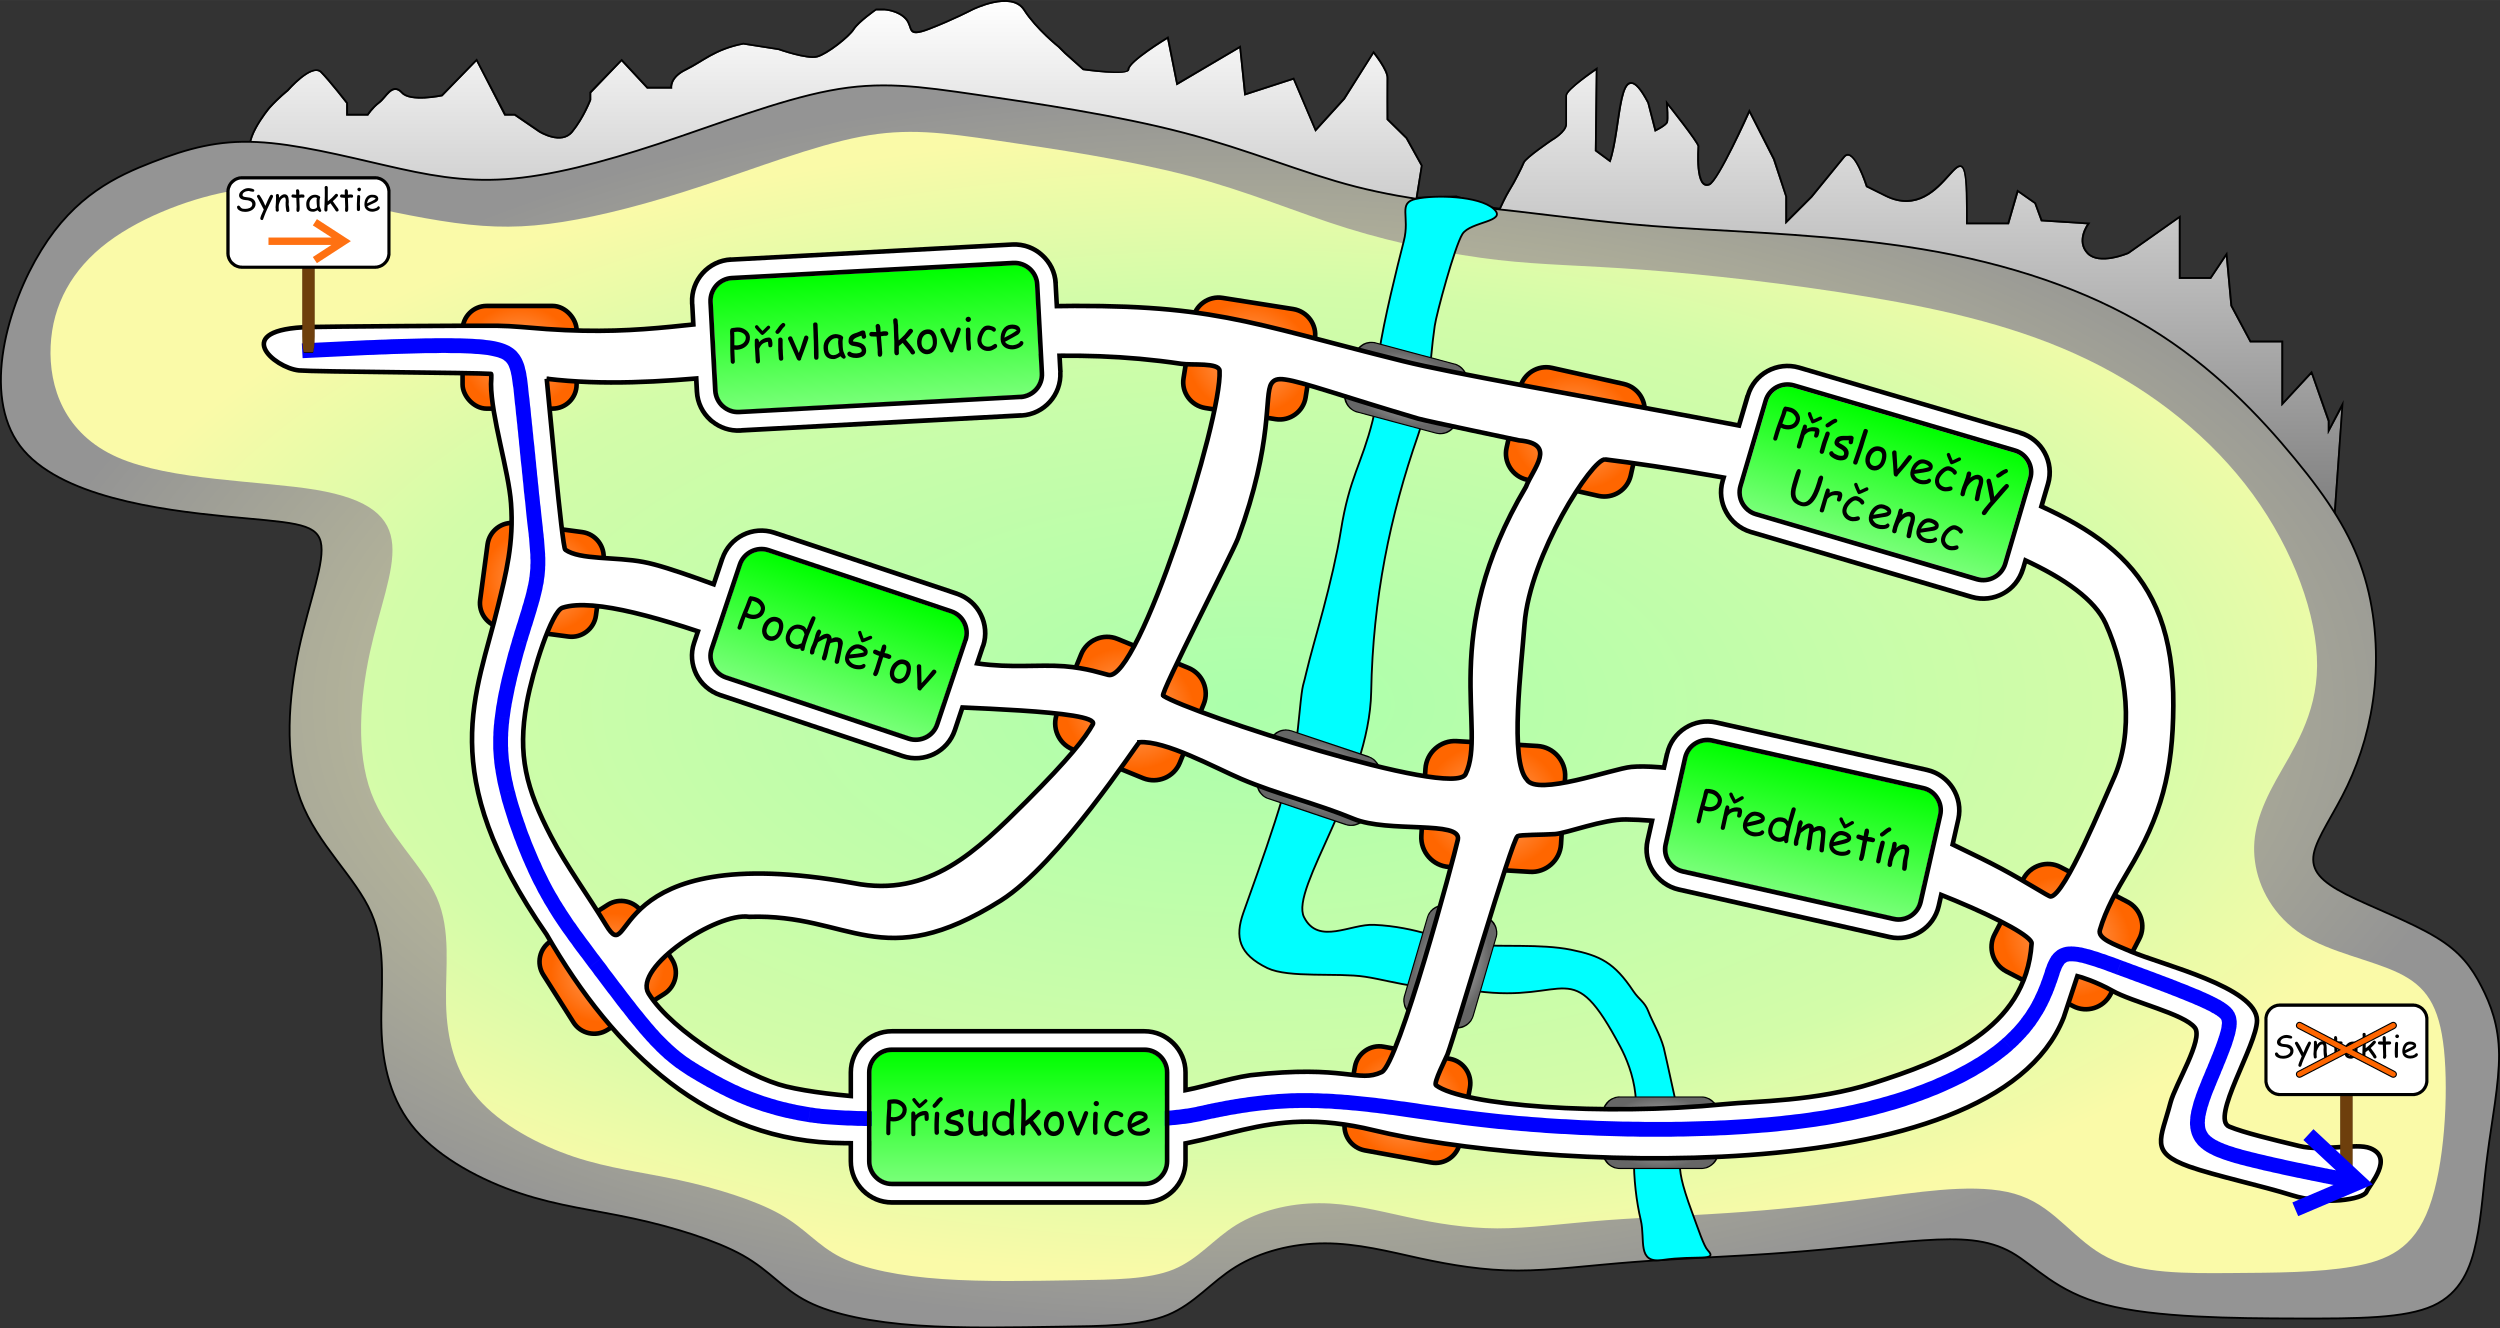
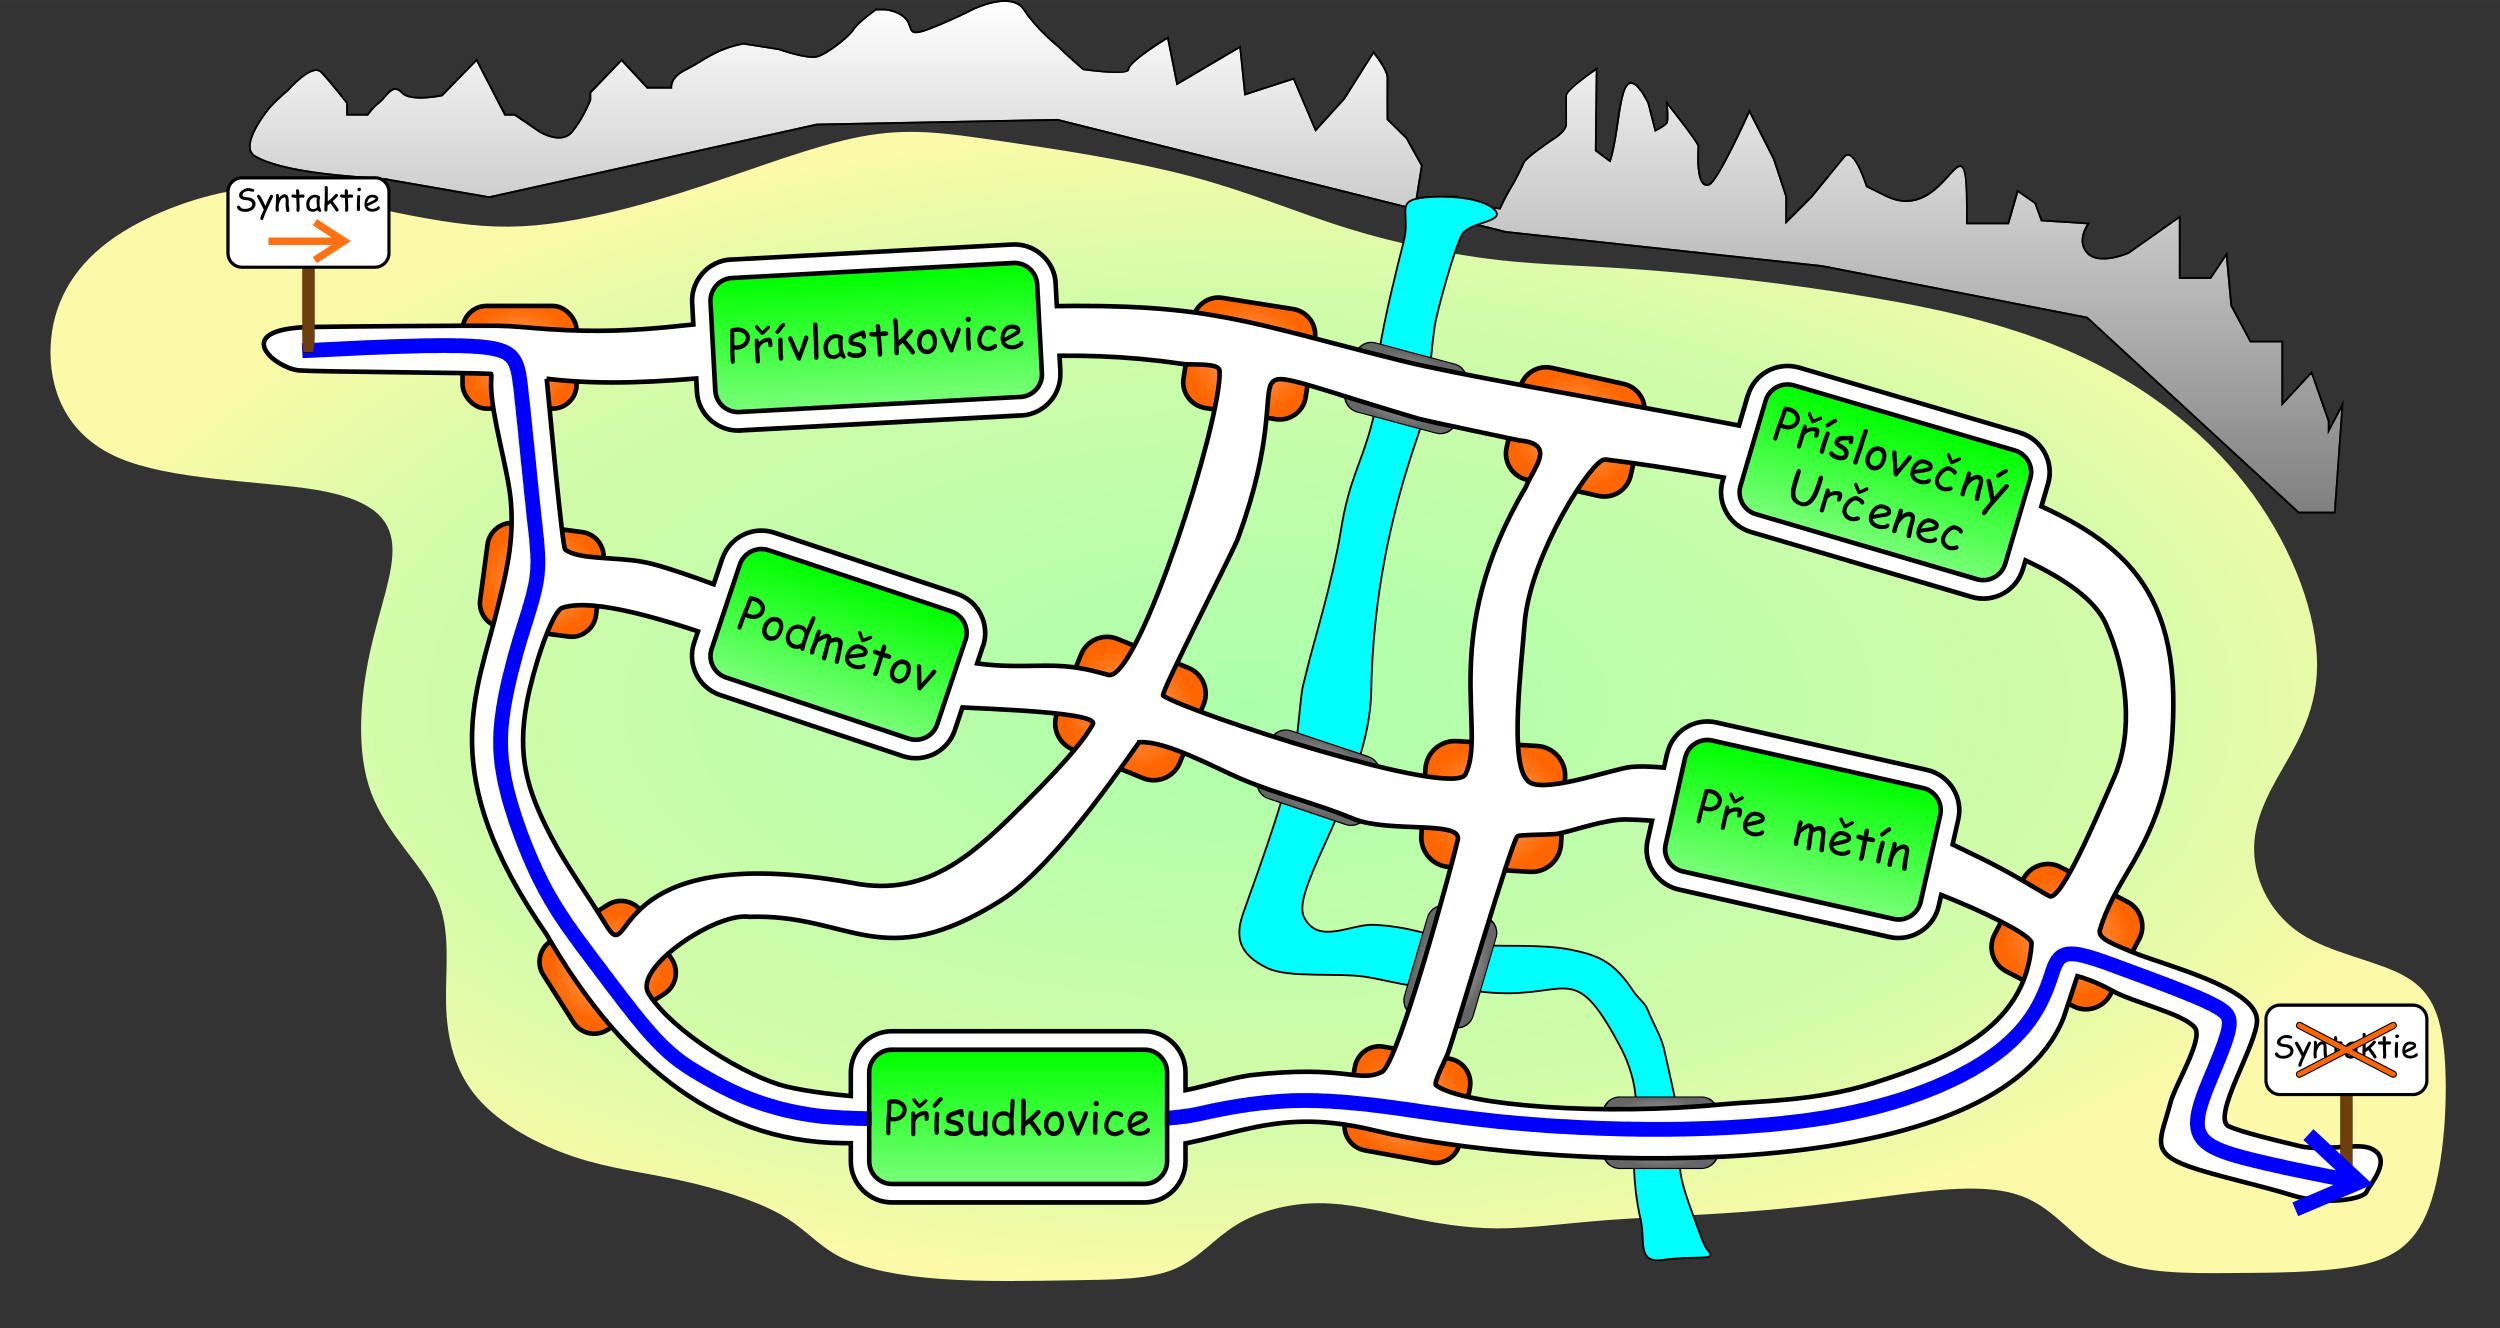
<svg xmlns="http://www.w3.org/2000/svg" xmlns:xlink="http://www.w3.org/1999/xlink" xml:space="preserve" width="228.69mm" height="121.521mm" version="1.1" style="shape-rendering:geometricPrecision; text-rendering:geometricPrecision; image-rendering:optimizeQuality; fill-rule:evenodd; clip-rule:evenodd" viewBox="0 0 15895 8446">
  <rect x="0" y="0" width="15895" height="8446" fill="#333333" stroke="none" />
  <defs>
    <style type="text/css">
   
    .str12 {stroke:black;stroke-width:5.296}
    .str9 {stroke:black;stroke-width:29.42}
    .str11 {stroke:black;stroke-width:29.42}
    .str4 {stroke:black;stroke-width:29.42}
    .str1 {stroke:black;stroke-width:29.42}
    .str6 {stroke:black;stroke-width:29.42}
    .str7 {stroke:black;stroke-width:29.42}
    .str3 {stroke:black;stroke-width:29.42}
    .str2 {stroke:black;stroke-width:29.42}
    .str5 {stroke:black;stroke-width:29.42}
    .str8 {stroke:black;stroke-width:29.42}
    .str10 {stroke:black;stroke-width:11.767}
    .str0 {stroke:black;stroke-width:11.767}
    .str13 {stroke:black;stroke-width:7.075}
    .fil1 {fill:black}
    .fil14 {fill:black}
    .fil13 {fill:lime}
    .fil15 {fill:aqua}
    .fil27 {fill:#6E3F0C}
    .fil28 {fill:#FF6600}
    .fil22 {fill:white}
    .fil18 {fill:white}
    .fil17 {fill:black;fill-rule:nonzero}
    .fil29 {fill:blue;fill-rule:nonzero}
    .fil31 {fill:#FF7112;fill-rule:nonzero}
    .fil0 {fill:url(#id0)}
    .fil30 {fill:url(#id1)}
    .fil23 {fill:url(#id2)}
    .fil25 {fill:url(#id3)}
    .fil26 {fill:url(#id4)}
    .fil24 {fill:url(#id5)}
    .fil12 {fill:url(#id6)}
    .fil3 {fill:url(#id7)}
    .fil20 {fill:url(#id8)}
    .fil21 {fill:url(#id9)}
    .fil19 {fill:url(#id10)}
    .fil8 {fill:url(#id11)}
    .fil11 {fill:url(#id12)}
    .fil7 {fill:url(#id13)}
    .fil9 {fill:url(#id14)}
    .fil6 {fill:url(#id15)}
    .fil2 {fill:url(#id16)}
    .fil5 {fill:url(#id17)}
    .fil4 {fill:url(#id18)}
    .fil10 {fill:url(#id19)}
    .fil16 {fill:url(#id20)}
   
  </style>
    <linearGradient id="id0" gradientUnits="userSpaceOnUse" x1="8239.68" y1="3253.05" x2="8239.68" y2="11.725">
      <stop offset="0" style="stop-opacity:1; stop-color:gray" />
      <stop offset="1" style="stop-opacity:1; stop-color:white" />
    </linearGradient>
    <linearGradient id="id1" gradientUnits="userSpaceOnUse" x1="6473.52" y1="6688.83" x2="6473.52" y2="7512.68">
      <stop offset="0" style="stop-opacity:1; stop-color:lime" />
      <stop offset="1" style="stop-opacity:1; stop-color:#78FF78" />
    </linearGradient>
    <linearGradient id="id2" gradientUnits="userSpaceOnUse" xlink:href="#id1" x1="5549.26" y1="1734.37" x2="5593.23" y2="2557.05">
  </linearGradient>
    <linearGradient id="id3" gradientUnits="userSpaceOnUse" xlink:href="#id1" x1="12103.5" y1="2671.23" x2="11870.9" y2="3461.56">
  </linearGradient>
    <linearGradient id="id4" gradientUnits="userSpaceOnUse" xlink:href="#id1" x1="11553.7" y1="4873.56" x2="11372.6" y2="5677.24">
  </linearGradient>
    <linearGradient id="id5" gradientUnits="userSpaceOnUse" xlink:href="#id1" x1="5462.38" y1="3706.34" x2="5201.13" y2="4487.67">
  </linearGradient>
    <radialGradient id="id6" gradientUnits="userSpaceOnUse" gradientTransform="matrix(5.51897E-17 0.901 -1 6.12323E-17 5575 -706)" cx="3303.39" cy="2271.6" r="362.427" fx="3303.39" fy="2271.6">
      <stop offset="0" style="stop-opacity:1; stop-color:#FFA86E" />
      <stop offset="1" style="stop-opacity:1; stop-color:#FF6600" />
    </radialGradient>
    <radialGradient id="id7" gradientUnits="objectBoundingBox" cx="50%" cy="50%" r="50%" fx="50%" fy="50%">
      <stop offset="0" style="stop-opacity:1; stop-color:#ABFFAB" />
      <stop offset="0.722" style="stop-opacity:1; stop-color:#D3FCA9" />
      <stop offset="1" style="stop-opacity:1; stop-color:#FAFAA8" />
    </radialGradient>
    <radialGradient id="id8" gradientUnits="userSpaceOnUse" gradientTransform="matrix(-0.185 0.691 -1.11 -0.297 13329 -2972)" cx="8938.47" cy="2466.93" r="317.946" fx="8938.47" fy="2466.93">
      <stop offset="0" style="stop-opacity:1; stop-color:#CCCCCC" />
      <stop offset="1" style="stop-opacity:1; stop-color:#666666" />
    </radialGradient>
    <radialGradient id="id9" gradientUnits="userSpaceOnUse" gradientTransform="matrix(-0.231 0.69 -1.11 -0.371 15805 991)" xlink:href="#id8" cx="8382.88" cy="4944.43" r="312.191" fx="8382.88" fy="4944.43">
  </radialGradient>
    <radialGradient id="id10" gradientUnits="userSpaceOnUse" gradientTransform="matrix(2.12376E-06 0.622 -1 3.38924E-06 17759 633)" xlink:href="#id8" cx="10557.8" cy="7201.66" r="365.305" fx="10557.8" fy="7201.66">
  </radialGradient>
    <radialGradient id="id11" gradientUnits="userSpaceOnUse" gradientTransform="matrix(0.669 1.052 -1.167 0.742 8457 -2475)" xlink:href="#id6" cx="3863.79" cy="6150.13" r="268.717" fx="3863.79" fy="6150.13">
  </radialGradient>
    <radialGradient id="id12" gradientUnits="userSpaceOnUse" gradientTransform="matrix(-0.162 1.016 -1.127 -0.18 11799 -5381)" xlink:href="#id6" cx="7942.61" cy="2279.42" r="344.343" fx="7942.61" fy="2279.42">
  </radialGradient>
    <radialGradient id="id13" gradientUnits="userSpaceOnUse" gradientTransform="matrix(-0.189 1.029 -1.142 -0.209 18654 -717)" xlink:href="#id6" cx="8948.37" cy="7023.04" r="320.086" fx="8948.37" fy="7023.04">
  </radialGradient>
    <radialGradient id="id14" gradientUnits="userSpaceOnUse" gradientTransform="matrix(-0.135 1.004 -1.114 -0.15 8019 781)" xlink:href="#id6" cx="3444.87" cy="3686.58" r="330.47" fx="3444.87" fy="3686.58">
  </radialGradient>
    <radialGradient id="id15" gradientUnits="userSpaceOnUse" gradientTransform="matrix(-0.058 0.951 -1.055 -0.064 15454 -3575)" xlink:href="#id6" cx="9493.93" cy="5127.44" r="420.788" fx="9493.93" fy="5127.44">
  </radialGradient>
    <radialGradient id="id16" gradientUnits="userSpaceOnUse" gradientTransform="matrix(1 -0 -0 0.497 0 2258)" cx="7947.23" cy="4491.45" r="7941.44" fx="7947.23" fy="4491.45">
      <stop offset="0" style="stop-opacity:1; stop-color:#FAFAA8" />
      <stop offset="1" style="stop-opacity:1; stop-color:#949494" />
    </radialGradient>
    <radialGradient id="id17" gradientUnits="userSpaceOnUse" gradientTransform="matrix(-0.233 1.033 -1.146 -0.258 15495 -6892)" xlink:href="#id6" cx="10016.1" cy="2745.61" r="344.245" fx="10016.1" fy="2745.61">
  </radialGradient>
    <radialGradient id="id18" gradientUnits="userSpaceOnUse" gradientTransform="matrix(-0.563 1.081 -1.199 -0.624 27677 -4533)" xlink:href="#id6" cx="13141.4" cy="5954.88" r="306.791" fx="13141.4" fy="5954.88">
  </radialGradient>
    <radialGradient id="id19" gradientUnits="userSpaceOnUse" gradientTransform="matrix(-0.44 1.079 -1.197 -0.488 15738 -1051)" xlink:href="#id6" cx="7187.31" cy="4504.85" r="325.41" fx="7187.31" fy="4504.85">
  </radialGradient>
    <radialGradient id="id20" gradientUnits="userSpaceOnUse" gradientTransform="matrix(-0.684 -0.2 0.322 -1.1 13554 14750)" xlink:href="#id8" cx="9221.02" cy="6145.83" r="318.821" fx="9221.02" fy="6145.83">
  </radialGradient>
  </defs>
  <g id="Vrstva_x0020_1">
    <g>
      <path class="fil0" d="M2466 1136c10,-11 -617,-17 -841,-147 -106,-61 89,-297 93,-301 59,-65 114,-108 114,-108 0,0 150,-173 206,-118 55,56 163,195 163,195l0 78 79 0 61 0c0,0 29,-46 73,-79 45,-33 81,-126 138,-63 56,63 261,19 261,19l216 -222 178 345 64 0 155 106c0,0 143,90 216,0 74,-91 117,-205 117,-205l0 -45 193 -201 161 173 161 0c0,0 -15,-66 90,-116 105,-51 182,-129 362,-164l223 35c0,0 183,65 248,47 65,-17 206,-129 235,-176 30,-47 139,-123 139,-123l54 0c0,0 84,5 131,58 47,53 0,124 153,65 153,-59 275,-123 275,-123 0,0 245,-122 323,0 79,123 220,235 220,235l41 41 117 104c0,0 295,43 295,-4 0,-47 241,-194 241,-194l59 295 400 -236 31 301 311 -101 141 331 188 -207 182 -289c0,0 84,105 83,153 -1,48 0,266 0,266l122 120 96 173 -34 210 257 -10 239 73 44 5c0,0 35,-78 64,-125 30,-47 77,-141 89,-171 11,-29 176,-141 176,-141 0,0 94,-53 94,-106 0,-53 0,-146 0,-181 0,-36 183,-160 183,-160l-6 512 99 73c80,-224 49,-732 235,-378l47 183c0,0 78,-37 84,-61 6,-23 0,-105 0,-105 0,0 182,229 188,258 1,5 -25,288 77,248 58,-24 253,-459 253,-459l150 295 78 236 0 176 171 -171 207 -254c55,-67 135,188 135,188l123 61c404,200 513,-579 513,86l0 90 273 0 59 -203 103 72 41 112 293 19c0,0 -77,107 0,188 78,81 265,0 265,0l319 -225 0 261 0 123 205 0 94 -141 29 313 124 232 200 0c0,157 0,406 0,406l190 -205 105 300 0 83 86 -162 -47 654 -222 0 -1345 -1239 -1686 -328 -2011 -217 -2851 -713 -1532 30 -2082 462 -644 -112z" />
      <path id="1" class="fil1" d="M2446 1144c-15,-1 -40,-3 -72,-5 -182,-13 -583,-40 -755,-140 -5,-3 -10,-6 -14,-10 -24,-22 -27,-54 -19,-91 7,-33 24,-70 44,-104 35,-61 77,-112 79,-114 56,-61 107,-103 115,-109 11,-12 160,-179 222,-117l0 0c56,56 164,195 164,196l3 3 0 4 0 66 67 0 55 0c9,-14 36,-49 72,-76 11,-9 23,-22 34,-35 10,-12 19,-23 30,-33 26,-23 55,-32 89,6 48,54 221,21 247,16l214 -219 11 -11 7 14 176 338 56 0 4 0 3 2 155 106c8,5 136,83 200,3 67,-83 108,-185 114,-200l0 -43 0 -5 3 -4 194 -200 9 -9 8 9 157 169 143 0c1,-24 15,-75 98,-115 30,-15 58,-32 87,-49 72,-44 149,-90 278,-115l2 -1 2 1 222 35 2 0 0 0c1,1 181,64 242,47 29,-8 75,-37 119,-69 49,-37 95,-79 109,-102 31,-49 142,-126 143,-126l3 -3 3 0 54 0 1 1c0,0 88,5 139,61 15,18 21,36 26,52 10,29 17,47 114,10 152,-58 273,-122 274,-122l0 0c1,-1 254,-128 338,4 77,121 217,231 217,232l1 0 0 0 41 41 114 102c32,5 278,38 278,7 0,-54 246,-204 247,-204l14 -9 4 17 55 278 386 -227 15 -10 2 18 31 287 296 -96 10 -4 4 10 134 315 175 -193 183 -288 9 -14 10 13c0,0 86,108 85,160 -2,44 -1,228 0,261l119 117 1 1 1 2 95 172 2 4 -1 4 -31 195 242 -8 2 -1 2 1 238 73 35 4c9,-21 37,-81 61,-119 14,-21 30,-52 46,-82 19,-36 35,-71 42,-87 13,-33 180,-146 181,-147l0 0c1,0 89,-50 89,-96l0 -181c0,-42 187,-169 187,-170l19 -13 -1 23 -5 506 81 60c21,-67 34,-155 46,-238 18,-120 34,-229 75,-251 32,-16 73,15 130,124l1 1 0 2 44 169c21,-11 61,-33 64,-46 6,-22 0,-102 0,-102l-2 -38 23 30c0,0 184,231 191,263l0 0c0,2 0,6 -1,12 -1,32 -7,142 16,199 9,23 23,36 45,28 55,-22 246,-452 247,-453l10 -23 11 22 151 295 0 1 1 1 77 237 1 1 0 2 0 147 150 -150 207 -253c63,-78 142,151 154,187l118 59c193,95 317,-44 393,-128 32,-35 56,-62 77,-62 35,0 49,70 49,286l0 78 253 0 56 -195 5 -15 13 9 104 73 3 2 1 3 39 105 285 18 21 1 -12 18c0,0 -72,99 -1,173 68,72 234,4 250,-2l318 -224 19 -13 0 22 0 261 0 111 187 0 90 -135 19 -27 3 32 29 311 119 223 193 0 12 0 0 12 0 376 169 -183 13 -14 7 18 106 300 0 2 0 2 0 36 63 -121 26 -50 -4 57 -46 654 -1 11 -11 0 -222 0 -5 0 -3 -3 -1342 -1237 -1683 -327 -2010 -217 -1 0 -1 0 -2850 -713 -1528 30 -2082 462 -2 0 -2 0 -644 -112 -19 -3 1 -1zm20 -8c10,-11 -617,-17 -841,-147 -106,-61 89,-297 93,-301 59,-65 114,-108 114,-108 0,0 150,-173 206,-118 55,56 163,195 163,195l0 78 79 0 61 0c0,0 29,-46 73,-79 45,-33 81,-126 138,-63 56,63 261,19 261,19l216 -222 178 345 64 0 155 106c0,0 143,90 216,0 74,-91 117,-205 117,-205l0 -45 193 -201 161 173 161 0c0,0 -15,-66 90,-116 105,-51 182,-129 362,-164l223 35c0,0 183,65 248,47 65,-17 206,-129 235,-176 30,-47 139,-123 139,-123l54 0c0,0 84,5 131,58 47,53 0,124 153,65 153,-59 275,-123 275,-123 0,0 245,-122 323,0 79,123 220,235 220,235l41 41 117 104c0,0 295,43 295,-4 0,-47 241,-194 241,-194l59 295 400 -236 31 301 311 -101 141 331 188 -207 182 -289c0,0 84,105 83,153 -1,48 0,266 0,266l122 120 96 173 -34 210 257 -10 239 73 44 5c0,0 35,-78 64,-125 30,-47 77,-141 89,-171 11,-29 176,-141 176,-141 0,0 94,-53 94,-106 0,-53 0,-146 0,-181 0,-36 183,-160 183,-160l-6 512 99 73c80,-224 49,-732 235,-378l47 183c0,0 78,-37 84,-61 6,-23 0,-105 0,-105 0,0 182,229 188,258 1,5 -25,288 77,248 58,-24 253,-459 253,-459l150 295 78 236 0 176 171 -171 207 -254c55,-67 135,188 135,188l123 61c404,200 513,-579 513,86l0 90 273 0 59 -203 103 72 41 112 293 19c0,0 -77,107 0,188 78,81 265,0 265,0l319 -225 0 261 0 123 205 0 94 -141 29 313 124 232 200 0c0,157 0,406 0,406l190 -205 105 300 0 83 86 -162 -47 654 -222 0 -1345 -1239 -1686 -328 -2011 -217 -2851 -713 -1532 30 -2082 462 -644 -112z" />
    </g>
-     <path class="fil2 str0" d="M1901 4124c67,-308 169,-556 138,-680 -31,-123 -196,-121 -606,-161 -409,-41 -1062,-123 -1306,-449 -244,-327 -79,-897 136,-1244 214,-348 479,-471 706,-559 227,-88 417,-140 664,-128 246,11 549,87 815,148 265,61 492,107 769,88 277,-19 604,-104 968,-224 365,-121 768,-278 1090,-339 322,-62 564,-28 941,27 377,55 890,131 1310,241 420,110 747,254 1095,343 349,89 719,122 1035,158 315,36 576,75 1004,103 427,28 1022,46 1566,137 545,91 1041,257 1440,500 400,243 704,563 923,830 220,266 355,479 433,716 78,237 98,498 76,735 -23,237 -88,451 -174,631 -85,179 -192,324 -213,431 -20,107 46,176 205,258 160,81 411,175 571,272 160,96 229,196 289,312 60,116 111,249 113,435 1,185 -46,422 -73,631 -28,208 -36,388 -72,557 -35,169 -98,328 -275,409 -178,80 -470,82 -867,81 -398,-1 -900,-5 -1216,-88 -316,-83 -445,-246 -596,-332 -151,-85 -323,-93 -562,-77 -239,15 -543,54 -869,78 -325,25 -671,36 -962,59 -292,22 -529,55 -747,55 -218,0 -418,-34 -619,-77 -200,-44 -402,-96 -607,-96 -204,0 -412,53 -568,150 -156,96 -261,235 -431,305 -171,70 -408,71 -691,75 -282,4 -611,12 -899,-8 -287,-20 -534,-68 -697,-150 -162,-81 -239,-196 -414,-295 -175,-98 -447,-181 -697,-235 -250,-54 -477,-79 -722,-161 -244,-81 -505,-220 -663,-402 -157,-183 -211,-410 -217,-652 -6,-241 37,-497 -64,-727 -100,-230 -343,-434 -450,-720 -106,-285 -76,-653 -10,-961z" />
    <path class="fil3" d="M2351 4152c62,-285 157,-515 143,-689 -14,-173 -137,-290 -486,-349 -349,-58 -925,-58 -1262,-207 -337,-149 -436,-446 -424,-708 12,-261 135,-487 363,-659 227,-171 559,-290 806,-329 247,-39 410,1 637,54 228,53 520,119 764,152 243,33 437,33 685,-6 248,-39 550,-117 887,-229 337,-111 710,-256 1008,-313 298,-57 522,-26 871,25 349,51 823,121 1212,223 388,102 691,235 1013,335 322,100 665,167 957,201 291,33 533,33 922,62 388,29 923,87 1427,172 504,84 977,195 1398,399 421,203 790,500 1051,856 260,357 411,774 409,1092 -2,318 -157,538 -261,726 -105,189 -157,346 -134,516 22,170 121,351 300,466 179,114 440,161 613,244 173,84 259,203 289,489 29,286 3,738 -95,1002 -97,263 -266,338 -486,376 -219,38 -489,39 -772,41 -282,2 -577,5 -784,-98 -208,-103 -328,-312 -553,-393 -224,-82 -553,-37 -859,3 -306,40 -588,76 -889,98 -301,23 -621,34 -890,54 -270,21 -489,52 -691,52 -202,-1 -387,-32 -572,-72 -186,-40 -373,-89 -562,-88 -189,0 -381,49 -526,138 -144,89 -241,218 -399,283 -158,64 -377,65 -638,69 -262,4 -566,11 -832,-8 -266,-18 -495,-63 -645,-138 -150,-76 -222,-181 -384,-273 -161,-91 -413,-168 -644,-218 -231,-50 -442,-73 -668,-148 -226,-76 -467,-204 -613,-373 -146,-169 -196,-379 -201,-602 -5,-224 34,-461 -59,-674 -93,-212 -318,-401 -417,-665 -98,-264 -70,-604 -9,-889z" />
    <path class="fil4 str1" d="M13101 5513l426 221c85,44 119,151 74,236l-183 353c-45,85 -151,119 -237,74l-425 -221c-85,-45 -119,-151 -74,-236l183 -353c45,-85 151,-119 236,-74z" />
    <path class="fil5 str2" d="M9868 2339l456 102c92,21 150,113 129,204l-85 379c-21,91 -112,149 -204,129l-456 -103c-92,-21 -150,-113 -129,-204l85 -378c21,-92 113,-150 204,-129z" />
    <path class="fil6 str3" d="M9262 4712l513 31c103,6 182,96 176,199l-26 425c-6,103 -96,183 -199,176l-513 -31c-103,-6 -182,-96 -176,-199l26 -425c6,-103 96,-183 199,-176z" />
    <path class="fil7 str4" d="M8798 6655l422 77c85,16 141,98 126,183l-64 350c-16,85 -98,142 -183,126l-422 -77c-85,-16 -142,-98 -126,-183l64 -350c16,-85 98,-142 183,-126z" />
    <path class="fil8 str5" d="M3503 5983l362 -231c73,-46 171,-24 217,49l191 300c46,73 24,170 -48,217l-363 230c-73,46 -170,25 -216,-48l-191 -301c-47,-73 -25,-170 48,-216z" />
    <path class="fil9 str6" d="M3277 3326l425 57c86,12 146,91 135,177l-48 353c-11,85 -91,146 -176,134l-426 -57c-85,-12 -146,-91 -134,-177l47 -353c12,-85 91,-146 177,-134z" />
    <path class="fil10 str7" d="M7105 4062l450 184c91,36 135,141 98,231l-152 373c-37,91 -141,134 -232,98l-450 -184c-90,-37 -134,-141 -97,-231l152 -373c37,-91 141,-135 231,-98z" />
    <path class="fil11 str8" d="M7774 1894l449 71c90,15 152,100 137,190l-59 372c-14,90 -100,152 -190,138l-448 -71c-91,-15 -153,-100 -138,-190l59 -372c14,-91 100,-153 190,-138z" />
    <rect class="fil12 str9" x="2941" y="1945" width="725" height="653" rx="153" ry="153" />
    <g>
      <path class="fil13" d="M10703 5526l1340 302c69,16 139,-28 154,-98l125 -551c15,-69 -29,-139 -98,-154l-1340 -302c-70,-16 -139,28 -155,97l-124 551c-16,70 28,140 98,155z" />
      <path id="1" class="fil14" d="M10703 5526l1340 302c69,16 139,-28 154,-98l125 -551c15,-69 -29,-139 -98,-154l-1340 -302c-70,-16 -139,28 -155,97l-124 551c-16,70 28,140 98,155zm1307 446l-1340 -302c-74,-17 -135,-63 -173,-123 -38,-60 -53,-134 -36,-208l124 -551 1 0c16,-74 62,-135 121,-172 60,-38 135,-54 209,-37l1340 302c74,17 135,63 173,123 38,60 53,134 36,208l-124 551 0 0c-17,74 -63,135 -122,172 -60,38 -135,53 -209,37z" />
    </g>
    <g>
      <path class="fil13" d="M5671 7513l1605 0c71,0 130,-59 130,-130l0 -565c0,-71 -59,-129 -130,-129l-1605 0c-71,0 -130,58 -130,129l0 565c0,71 59,130 130,130z" />
      <path id="1" class="fil14" d="M5671 7513l1605 0c71,0 130,-59 130,-130l0 -565c0,-71 -59,-129 -130,-129l-1605 0c-71,0 -130,58 -130,129l0 565c0,71 59,130 130,130zm1605 147l-1605 0c-76,0 -145,-31 -195,-81 -50,-51 -81,-120 -81,-196l0 -565c0,-76 31,-145 81,-195 50,-50 119,-81 195,-81l1605 0c76,0 145,31 195,81 50,50 81,119 81,195l0 565c0,76 -31,145 -81,196 -50,50 -119,81 -195,81z" />
    </g>
    <g>
      <path class="fil13" d="M4621 4294l1161 388c67,22 141,-14 163,-82l180 -536c22,-67 -15,-141 -82,-164l-1161 -388c-68,-22 -141,14 -164,82l-179 536c-23,67 14,141 82,164z" />
      <path id="1" class="fil14" d="M4621 4294l1161 388c67,22 141,-14 163,-82l180 -536c22,-67 -15,-141 -82,-164l-1161 -388c-68,-22 -141,14 -164,82l-179 536c-23,67 14,141 82,164zm1114 527l-1161 -388 0 0c-72,-25 -128,-76 -160,-139 -31,-64 -39,-139 -15,-211l179 -536 1 0c24,-72 75,-127 138,-159 64,-32 139,-39 212,-15l1161 388 -1 0c73,25 129,76 160,139 32,64 40,139 16,211l-1 0 -179 536c-24,72 -75,127 -138,159 -64,32 -140,39 -212,15z" />
    </g>
    <path class="fil15 str10" d="M9004 1264c119,-26 398,-20 492,63 94,84 -147,80 -198,161 -49,78 -166,511 -176,584 -38,260 -30,477 -106,695 -178,512 -287,1037 -298,1632 -11,596 -518,1252 -427,1432 91,181 297,41 446,49 278,13 424,102 661,127 136,15 400,-7 589,31 188,38 277,82 398,264 37,55 72,67 96,130 24,63 73,142 97,229 9,33 118,537 119,541 20,206 -80,125 62,508 39,105 74,213 99,239 68,73 -70,30 -289,62 -163,23 -107,-128 -137,-254 -27,-113 -46,-267 -43,-400 4,-134 23,-275 9,-399 -13,-125 -60,-235 -95,-301 -318,-599 -324,-275 -919,-356 -159,-22 -271,-18 -383,-31 -112,-14 -223,-45 -322,-60 -175,-27 -485,10 -621,-55 -183,-89 -207,-197 -153,-351 104,-295 315,-854 347,-1172 32,-318 26,-236 52,-350 27,-115 66,-245 109,-407 43,-161 89,-356 112,-500 54,-340 134,-427 202,-700 29,-117 12,-226 41,-431 30,-205 116,-550 157,-710 42,-159 -41,-244 79,-270z" />
    <g>
      <path class="fil16" d="M9512 5961l-145 497c-17,56 -76,89 -133,72l-231 -67c-57,-17 -89,-76 -73,-133l146 -496c16,-57 75,-89 132,-73l232 68c56,17 88,76 72,132z" />
      <path id="1" class="fil17" d="M9363 6457l145 -497 7 2 -145 497 -7 -2zm-130 79l3 -11 0 0 5 1 5 2 5 0 6 1 5 0 5 0 5 0 5 0 5 -1 5 -1 5 -1 4 -2 5 -1 5 -2 4 -2 5 -2 4 -3 4 -3 4 -2 4 -3 4 -4 3 -3 3 -4 4 -3 3 -4 2 -4 3 -4 2 -5 3 -4 2 -5 1 -4 2 -5 7 2 -2 6 -2 5 -2 5 -3 5 -2 5 -3 5 -3 5 -4 4 -3 4 -4 4 -4 4 -4 3 -4 4 -5 3 -4 3 -5 2 -5 3 -4 2 -5 2 -5 2 -5 1 -5 1 -6 1 -5 1 -5 1 -6 0 -5 0 -5 0 -6 -1 -5 -1 -6 -1 -5 -1 0 0zm-229 -79l232 68 -3 11 -232 -68 0 0 3 -11zm-77 -128l7 3 0 0 -1 4 -1 5 -1 5 -1 5 0 5 0 5 0 5 1 5 0 4 1 5 1 5 2 5 1 4 2 5 2 4 2 5 3 4 3 4 2 4 4 4 3 4 3 3 4 4 4 3 4 3 4 3 4 3 5 2 4 3 5 2 5 2 5 1 -3 11 -5 -2 -6 -2 -5 -2 -4 -3 -5 -2 -5 -3 -4 -3 -4 -3 -4 -4 -4 -4 -4 -3 -3 -4 -4 -4 -3 -5 -3 -4 -2 -5 -3 -5 -2 -4 -2 -5 -2 -5 -1 -6 -1 -5 -1 -5 -1 -6 -1 -5 0 -6 0 -5 0 -6 1 -6 1 -5 1 -6 2 -6 0 0zm152 -494l-145 497 -7 -3 145 -496 0 0 7 2zm130 -79l-3 11 0 0 -5 -2 -5 -1 -5 -1 -6 0 -5 -1 -5 0 -5 1 -5 0 -5 1 -5 1 -5 1 -4 1 -5 2 -5 2 -4 2 -5 2 -4 3 -4 2 -4 3 -4 3 -3 3 -4 4 -3 3 -4 4 -3 4 -2 4 -3 4 -2 4 -3 5 -2 4 -1 5 -2 5 -7 -2 2 -6 2 -5 2 -6 3 -5 2 -5 3 -4 4 -5 3 -4 3 -5 4 -3 4 -4 4 -4 4 -3 5 -3 4 -3 5 -3 5 -2 4 -2 5 -2 5 -2 5 -2 6 -1 5 -1 5 -1 5 0 6 0 5 0 5 0 6 1 5 0 6 2 5 1 0 0zm229 78l-232 -67 3 -11 232 68 -3 10zm77 128l-7 -2 0 0 1 -5 2 -5 0 -5 1 -4 0 -5 0 -5 0 -5 -1 -5 0 -5 -1 -5 -1 -4 -2 -5 -1 -5 -2 -4 -2 -5 -2 -4 -3 -4 -3 -4 -2 -4 -3 -4 -4 -4 -3 -4 -4 -3 -4 -3 -4 -4 -4 -2 -4 -3 -5 -3 -4 -2 -5 -2 -5 -2 -5 -2 3 -10 5 2 6 2 5 2 4 2 5 3 5 3 4 3 4 3 4 4 4 3 4 4 3 4 4 4 3 4 3 5 2 5 3 4 2 5 2 5 2 5 1 5 1 6 1 5 1 5 1 6 0 5 0 6 0 6 -1 5 -1 6 -1 6 -2 5 0 0z" />
    </g>
    <g>
      <path class="fil18" d="M11168 3255l1406 413c68,21 140,-19 161,-87l159 -542c20,-69 -19,-141 -88,-161l-1405 -414c-69,-20 -141,20 -161,88l-160 542c-20,68 20,141 88,161z" />
      <path id="1" class="fil14" d="M11168 3255l1406 413c68,21 140,-19 161,-87l159 -542c20,-69 -19,-141 -88,-161l-1405 -414c-69,-20 -141,20 -161,88l-160 542c-20,68 20,141 88,161zm1364 555l-1405 -414c-73,-22 -131,-71 -165,-134 -34,-62 -45,-137 -23,-210l159 -542 1 1c21,-74 70,-131 132,-165 63,-34 138,-44 211,-23l1406 414 0 0c73,22 131,71 165,134 34,62 44,137 23,209l-160 542 0 0 0 0c-22,73 -71,131 -133,164 -62,35 -138,45 -211,24l0 0z" />
    </g>
    <g>
      <path class="fil19" d="M10299 6974l518 0c58,0 106,48 106,107l0 241c0,59 -48,107 -106,107l-518 0c-59,0 -107,-48 -107,-107l0 -241c0,-59 48,-107 107,-107z" />
      <path id="1" class="fil17" d="M10817 6978l-518 0 0 -7 518 0 0 0 0 7zm112 103l-11 0 0 0 -1 -5 0 -6 -1 -5 -1 -5 -1 -5 -1 -5 -2 -5 -2 -4 -2 -5 -2 -4 -2 -5 -3 -4 -3 -4 -3 -4 -3 -4 -4 -3 -3 -4 -4 -3 -4 -3 -4 -3 -4 -2 -4 -3 -4 -2 -5 -2 -4 -2 -5 -1 -5 -2 -5 -1 -4 -1 -5 0 -5 -1 -5 0 0 -7 5 0 6 0 6 1 6 1 5 1 5 2 6 2 5 2 5 2 5 2 4 3 5 3 4 3 4 3 4 4 4 4 4 3 3 4 4 5 3 4 3 4 2 5 3 5 2 4 2 5 2 5 1 6 1 5 1 5 1 6 0 5 1 6 0 0zm-11 241l0 -241 11 0 0 241 0 0 -11 0zm-101 111l0 -8 0 0 5 0 5 0 5 -1 4 -1 5 -1 5 -1 5 -2 4 -2 5 -2 4 -2 4 -2 4 -3 4 -3 4 -3 4 -3 3 -3 4 -4 3 -4 3 -4 3 -4 3 -4 2 -4 2 -5 2 -4 2 -5 2 -5 1 -5 1 -5 1 -5 1 -5 0 -5 1 -6 11 0 -1 6 0 6 -1 5 -1 5 -1 6 -1 5 -2 5 -2 5 -2 5 -3 4 -2 5 -3 4 -3 5 -4 4 -3 4 -4 4 -4 3 -4 4 -4 3 -4 3 -5 3 -4 3 -5 2 -5 3 -5 2 -6 2 -5 1 -5 1 -6 1 -6 1 -6 1 -5 0 0 0zm-518 -8l518 0 0 8 -518 0 0 0 0 -8zm-112 -103l11 0 0 0 0 6 0 5 1 5 1 5 1 5 2 5 1 5 2 5 2 4 2 5 3 4 3 4 3 4 3 4 3 4 3 4 4 3 3 3 4 3 4 3 4 3 5 2 4 2 4 2 5 2 5 2 4 1 5 1 5 1 5 1 5 0 5 0 0 8 -6 0 -6 -1 -5 -1 -6 -1 -6 -1 -5 -1 -5 -2 -5 -2 -5 -3 -5 -2 -5 -3 -4 -3 -5 -3 -4 -3 -4 -4 -4 -3 -3 -4 -4 -4 -3 -4 -3 -5 -3 -4 -3 -5 -2 -4 -2 -5 -2 -5 -2 -5 -2 -5 -1 -6 -1 -5 0 -5 -1 -6 0 -6 0 0zm11 -241l0 241 -11 0 0 -241 0 0 11 0zm101 -110l0 7 0 0 -5 0 -5 1 -5 0 -5 1 -5 1 -4 2 -5 1 -5 2 -4 2 -4 2 -5 3 -4 2 -4 3 -4 3 -3 3 -4 4 -3 3 -3 4 -3 4 -3 4 -3 4 -3 5 -2 4 -2 5 -2 4 -1 5 -2 5 -1 5 -1 5 -1 5 0 6 0 5 -11 0 0 -6 1 -5 0 -6 1 -5 1 -5 2 -6 2 -5 2 -5 2 -4 2 -5 3 -5 3 -4 3 -4 3 -5 4 -4 3 -3 4 -4 4 -4 4 -3 5 -3 4 -3 5 -3 5 -2 5 -2 5 -2 5 -2 5 -2 6 -1 6 -1 5 -1 6 0 6 0 0 0z" />
    </g>
    <g>
      <path class="fil20" d="M8747 2180l500 134c57,15 91,74 76,131l-63 233c-15,57 -74,91 -130,75l-500 -133c-57,-16 -91,-74 -76,-131l63 -233c15,-57 74,-91 130,-76z" />
      <path id="1" class="fil17" d="M9246 2318l-500 -134 2 -7 500 134 -2 7zm82 128l-11 -3 0 0 2 -5 1 -5 0 -5 1 -5 0 -6 0 -5 -1 -5 0 -5 -1 -5 -1 -5 -1 -4 -2 -5 -2 -5 -2 -4 -2 -5 -2 -4 -3 -4 -2 -4 -3 -4 -3 -4 -4 -4 -3 -3 -4 -3 -4 -4 -3 -2 -5 -3 -4 -3 -4 -2 -5 -2 -4 -2 -5 -2 -5 -1 2 -7 6 1 5 2 6 2 5 3 5 3 5 2 4 3 5 4 4 3 4 4 4 4 3 4 4 4 3 4 3 5 3 4 2 5 3 4 2 5 2 5 1 5 2 5 1 6 1 5 0 5 0 6 1 5 -1 5 0 6 -1 5 -1 6 -1 5 0 0zm-73 231l62 -234 11 3 -63 234 0 0 -10 -3zm-126 80l2 -7 0 0 5 1 5 1 4 1 5 0 5 0 5 0 5 0 5 -1 5 -1 4 -1 5 -1 5 -1 4 -2 5 -2 4 -2 5 -3 4 -2 4 -3 4 -3 4 -3 3 -3 4 -4 3 -4 3 -4 4 -4 2 -4 3 -4 2 -5 3 -4 2 -5 1 -5 2 -5 10 3 -1 5 -2 5 -2 5 -2 5 -3 5 -3 5 -3 4 -3 4 -3 4 -4 4 -4 4 -4 4 -4 3 -4 3 -4 3 -5 3 -4 2 -5 3 -5 2 -5 2 -5 1 -6 2 -5 1 -5 1 -6 0 -5 1 -6 0 -5 0 -6 -1 -6 -1 -6 -1 -5 -1 0 0zm-498 -141l500 134 -2 7 -500 -134 2 -7zm-82 -128l11 3 0 0 -2 5 -1 5 0 5 -1 5 0 5 0 6 1 5 0 5 1 5 1 4 1 5 2 5 2 5 1 4 3 5 2 4 3 4 2 4 3 4 3 4 4 4 3 3 4 3 3 3 4 3 4 3 5 3 4 2 4 2 5 2 5 1 5 2 -2 7 -6 -1 -5 -2 -6 -3 -5 -2 -5 -3 -5 -3 -4 -3 -5 -3 -4 -3 -4 -4 -4 -4 -3 -4 -4 -4 -3 -4 -3 -5 -3 -4 -2 -5 -3 -5 -2 -4 -2 -5 -1 -5 -2 -6 -1 -5 -1 -5 0 -5 -1 -6 0 -5 1 -5 0 -6 1 -5 1 -6 1 -5 0 0zm73 -231l-62 234 -11 -3 63 -234 10 3zm126 -80l-2 7 0 0 -5 -1 -5 -1 -5 -1 -4 0 -5 0 -5 0 -5 0 -5 1 -5 1 -5 1 -4 1 -5 1 -5 2 -4 2 -4 2 -5 2 -4 3 -4 3 -4 3 -4 3 -3 3 -4 4 -3 3 -4 4 -3 4 -2 5 -3 4 -2 5 -3 4 -2 5 -1 5 -2 5 -10 -3 1 -5 2 -5 2 -5 2 -5 3 -5 3 -5 3 -4 3 -4 3 -5 4 -3 4 -4 3 -4 5 -3 4 -3 4 -3 5 -3 4 -3 5 -2 5 -2 5 -2 5 -2 5 -1 6 -1 5 -1 6 -1 5 0 6 0 5 0 6 1 6 0 5 1 6 2 0 0z" />
    </g>
    <g>
      <path class="fil13" d="M4699 2605l1789 -96c71,-4 126,-65 122,-136l-30 -564c-4,-71 -65,-126 -136,-122l-1789 95c-71,4 -126,65 -123,136l31 564c3,72 65,127 136,123z" />
      <path id="1" class="fil14" d="M4699 2605l1789 -96c71,-4 126,-65 122,-136l-30 -564c-4,-71 -65,-126 -136,-122l-1789 95c-71,4 -126,65 -123,136l31 564c3,72 65,127 136,123zm1797 51l-1777 95c-4,0 -8,1 -12,1 -70,3 -136,-20 -187,-61 -5,-3 -9,-6 -13,-10 -52,-47 -87,-114 -91,-191l-29 -551c-1,-4 -1,-8 -1,-13l0 0 0 0c-4,-76 23,-146 70,-199 48,-53 115,-88 191,-92l0 0 0 1 0 0 1789 -96c76,-4 147,23 199,71 53,47 88,114 92,190l-1 0 30 551c0,5 1,9 1,13l0 0 -1 0c4,76 -23,147 -70,199 -47,53 -115,88 -190,92l0 0 0 0 0 0z" />
    </g>
    <g>
      <path class="fil21" d="M8209 4647l491 164c56,19 86,79 68,135l-77 229c-19,55 -79,86 -135,67l-491 -164c-55,-19 -85,-79 -67,-135l77 -229c18,-56 79,-86 134,-67z" />
      <path id="1" class="fil17" d="M8699 4815l-491 -165 3 -7 491 164 0 0 -3 8zm74 132l-11 -3 0 0 2 -5 1 -5 1 -5 1 -6 1 -5 0 -5 0 -5 -1 -5 0 -5 -1 -5 -1 -5 -1 -5 -1 -4 -2 -5 -2 -4 -2 -5 -2 -4 -3 -4 -3 -5 -2 -4 -4 -3 -3 -4 -3 -4 -4 -3 -3 -3 -4 -3 -4 -3 -5 -2 -4 -3 -4 -2 -5 -2 -5 -1 3 -8 5 2 5 3 6 2 5 3 4 3 5 3 5 3 4 4 4 4 4 4 3 4 3 4 4 4 3 5 2 4 3 5 2 5 2 5 2 5 1 5 2 5 1 5 1 5 0 5 0 6 0 5 0 6 0 5 -1 5 -1 6 -2 5 -1 5 0 0zm-87 226l76 -229 11 3 -77 230 -10 -4zm-131 73l2 -8 0 0 5 2 5 1 5 1 5 1 5 0 5 1 5 0 4 -1 5 0 5 -1 5 -1 5 -1 4 -2 5 -1 4 -2 5 -2 4 -3 5 -2 4 -3 4 -3 4 -3 3 -3 4 -4 3 -3 4 -4 3 -4 3 -4 2 -5 3 -4 2 -5 2 -5 2 -5 10 4 -2 5 -2 5 -2 5 -3 5 -3 4 -3 5 -3 4 -3 4 -4 4 -4 4 -4 3 -4 4 -4 3 -5 3 -4 2 -5 3 -5 2 -5 2 -5 2 -5 1 -5 2 -5 1 -6 1 -5 0 -6 0 -5 0 -6 0 -5 0 -6 -1 -6 -1 -5 -2 -6 -1 0 0zm-488 -172l490 164 -2 8 -491 -165 3 -7zm-74 -133l10 4 0 0 -1 5 -2 5 -1 5 0 5 -1 5 0 6 0 5 0 5 1 5 1 5 1 5 1 4 1 5 2 5 2 4 2 5 2 4 3 4 2 4 3 4 3 4 4 4 3 3 4 4 3 3 4 3 4 3 4 2 5 2 4 3 5 2 5 1 -3 7 -5 -2 -6 -2 -5 -2 -5 -3 -5 -3 -4 -3 -5 -3 -4 -4 -4 -4 -4 -4 -3 -4 -4 -4 -3 -4 -3 -5 -3 -4 -2 -5 -2 -5 -2 -5 -2 -5 -2 -5 -1 -5 -1 -5 -1 -5 0 -6 -1 -5 0 -5 1 -6 0 -5 1 -5 1 -6 1 -5 2 -6 0 0zm87 -225l-77 229 -10 -4 77 -229 0 0 10 4zm131 -73l-3 7 0 0 -5 -1 -4 -1 -5 -1 -5 -1 -5 0 -5 -1 -5 0 -5 1 -5 0 -4 1 -5 1 -5 1 -5 1 -4 2 -5 2 -4 2 -5 2 -4 3 -4 3 -4 3 -4 3 -4 3 -3 3 -4 4 -3 4 -3 4 -3 4 -2 5 -3 4 -2 5 -2 5 -2 5 -10 -4 1 -5 3 -5 2 -5 3 -5 2 -4 3 -5 4 -4 3 -4 4 -4 4 -4 4 -3 4 -4 4 -3 4 -3 5 -2 5 -3 4 -2 5 -2 5 -2 6 -2 5 -1 5 -1 5 -1 6 0 5 -1 6 0 6 1 5 0 6 1 5 1 6 2 6 1 0 0z" />
    </g>
    <path class="fil22 str11" d="M9649 5316c15,-9 161,-8 238,-13 77,-6 306,-95 451,-93 420,6 861,133 1014,168 783,180 1571,540 1565,620 -36,550 -564,747 -1008,889 -369,117 -744,113 -942,133 -782,77 -1664,9 -1837,-120 -18,-13 64,-173 73,-196 55,-147 409,-1365 446,-1388zm-6527 -2875c0,203 113,556 127,759 19,250 -33,451 -82,651 -134,563 -411,1053 308,2090 432,748 1032,1324 1891,1327 593,2 1157,37 1767,41 641,4 879,-299 1605,-122 962,236 3930,421 4383,-718l87 -263c21,5 121,36 222,93 128,73 457,147 525,235 56,72 -125,361 -155,476 -61,234 -138,315 119,407 160,57 469,124 652,182 209,66 454,26 475,-21 21,-48 178,-217 23,-278 -88,-35 -301,23 -451,-14 -173,-42 -350,-84 -444,-123 -123,-50 176,-519 176,-675 0,-211 -604,-353 -803,-439 -107,-46 -211,-81 -196,-136 37,-129 110,-258 178,-372 215,-357 286,-633 289,-1054 7,-898 -488,-1149 -1240,-1430 -627,-233 -3036,-607 -3657,-761 -1007,-250 -1216,-369 -2278,-349 -946,17 -693,39 -1596,67 -636,20 -917,123 -1570,78 -114,-8 -216,-20 -317,-21 -102,-2 -1094,5 -1190,8 -513,13 -228,260 -69,276 103,9 1115,14 1221,22 4,0 0,59 0,64zm354 -33c715,87 1483,-95 2076,-83 673,-29 1232,-120 1959,-12 66,10 240,-9 243,44 17,309 -518,1981 -707,1934 -40,-9 -133,-43 -280,-55 -165,-12 -336,13 -552,-18 -793,-116 -1797,-585 -2124,-645 -178,-34 -404,-12 -497,-78 -20,-14 -107,-982 -118,-1087zm1952 3207c482,94 781,-204 1098,-520 270,-270 376,-406 422,-490 50,-91 -924,-103 -1054,-120 -526,-72 -1918,-751 -2318,-621 -68,22 -188,393 -227,607 -60,331 -3,545 155,848 95,183 238,379 349,562 179,297 -33,-556 1575,-266zm1816 -896c165,-12 476,160 649,234 225,96 482,157 713,253 219,91 689,9 663,132 -27,123 -378,1427 -484,1478 -150,71 -228,-48 -834,20 -159,23 -317,84 -474,105 -469,64 -1899,105 -2478,-33 -247,-59 -723,-347 -875,-591 -102,-164 434,-520 640,-488 643,-21 837,376 1600,-104 368,-232 867,-1000 880,-1006zm2962 -1798c648,80 2908,438 3182,1044 134,297 186,694 45,997 -52,113 -305,733 -395,738 -12,1 -154,-92 -313,-177 -159,-85 -334,-161 -382,-192 -369,-194 -1602,-489 -1971,-455 -118,11 -601,189 -665,80 -110,-119 -34,-718 -14,-987 33,-440 433,-1058 513,-1048zm-2335 502c228,-619 165,-913 213,-985 15,-22 36,-33 88,-25 114,16 355,104 846,249 61,17 638,137 641,138 243,22 89,176 43,295 -563,951 -246,1543 -384,1827 -78,158 -1750,-387 -1923,-499 -20,-13 437,-899 476,-1000z" />
    <g>
      <path class="fil13" d="M4699 2605l1789 -96c71,-4 126,-65 122,-136l-30 -564c-4,-71 -65,-126 -136,-122l-1789 95c-71,4 -126,65 -123,136l31 564c3,72 65,127 136,123z" />
      <path id="1" class="fil18" d="M4699 2605l1789 -96c71,-4 126,-65 122,-136l-30 -564c-4,-71 -65,-126 -136,-122l-1789 95c-71,4 -126,65 -123,136l31 564c3,72 65,127 136,123zm1795 21l-1779 95c-3,1 -6,1 -10,1 -63,4 -122,-17 -169,-55 -3,-2 -6,-5 -9,-8 -47,-42 -78,-102 -81,-170l-30 -554c-1,-3 -1,-7 -1,-10l0 0 0 0c-3,-68 21,-131 63,-178 43,-48 103,-79 171,-82l0 0 0 0 1788 -96c68,-3 132,21 179,64 47,42 78,102 81,170l0 0 30 553c0,4 0,7 1,11l0 0 -1 0c4,68 -21,131 -63,178 -42,47 -102,78 -170,82l0 0 0 -1z" />
    </g>
    <g>
      <path class="fil23" d="M4699 2605l1789 -96c71,-4 126,-65 122,-136l-30 -564c-4,-71 -65,-126 -136,-122l-1789 95c-71,4 -126,65 -123,136l31 564c3,72 65,127 136,123z" />
      <path id="1" class="fil14" d="M4699 2605l1789 -96c71,-4 126,-65 122,-136l-30 -564c-4,-71 -65,-126 -136,-122l-1789 95c-71,4 -126,65 -123,136l31 564c3,72 65,127 136,123zm1790 -67l-1786 96c-1,0 -2,0 -3,0 -42,3 -82,-13 -112,-39 -1,0 -2,-1 -2,-1 -30,-27 -50,-66 -53,-110l-30 -561c0,-1 0,-2 0,-3l0 0 0 0c-2,-44 14,-84 41,-115 27,-30 66,-50 109,-52l0 0 0 0 1789 -96c44,-2 84,14 115,41 30,27 50,66 52,109l0 0 30 562c0,1 0,2 0,2l0 0 0 0c3,44 -13,85 -40,115 -27,30 -66,50 -110,53l0 0 0 -1z" />
    </g>
    <path class="fil17" d="M4687 2224c-3,0 -9,-1 -18,-1 0,14 1,39 3,76 0,3 -1,7 -3,9 -2,3 -5,5 -9,5 -4,0 -7,-1 -10,-4 -2,-2 -4,-5 -4,-9l-2 -42c-1,-14 -1,-34 -1,-60 0,-28 0,-47 0,-59l-1 -20c-1,-10 0,-17 1,-21 1,-8 6,-12 13,-12 3,-1 7,-2 13,-2 6,-1 13,-2 21,-2 17,-1 34,4 50,15 18,12 27,28 28,46 1,24 -7,43 -24,58 -16,14 -35,21 -57,23zm1 -115c-4,1 -8,1 -11,1 -4,1 -7,1 -9,1l1 27 0 57 16 1c16,-1 30,-6 40,-14 12,-10 17,-22 17,-37 -1,-11 -7,-20 -19,-27 -11,-6 -23,-9 -35,-9z" />
    <path id="1" class="fil17" d="M4911 2190c0,12 -4,18 -13,18 -8,1 -13,-4 -13,-13 0,-2 -1,-5 -1,-10l-1 -12c-15,2 -27,7 -36,14 -8,7 -15,17 -20,30l5 78c0,10 -4,15 -14,16 -8,0 -13,-5 -13,-14l-6 -101c0,-3 0,-8 0,-14 0,-7 0,-11 0,-15 -1,-9 3,-14 11,-15 10,0 15,8 16,23 17,-18 37,-28 60,-29 7,-1 13,2 17,7 5,6 7,15 8,27 0,5 0,8 0,10zm-63 -86l30 -30c2,-2 5,-3 7,-4 3,0 6,1 8,3 2,2 3,5 4,8 0,3 -1,5 -4,8 -26,27 -41,41 -45,41 -3,0 -6,-2 -10,-5l-7 -8 -18 -19c-9,-9 -13,-16 -13,-20 0,-3 1,-5 3,-7 2,-3 5,-4 8,-4 3,0 7,2 9,5 3,5 13,16 28,32z" />
    <path id="2" class="fil17" d="M4977 2227c0,6 1,14 1,26 1,11 2,20 2,25 0,5 -1,8 -3,11 -3,3 -6,4 -10,4 -4,1 -7,0 -10,-3 -3,-3 -4,-6 -5,-10 0,-6 -1,-14 -2,-26 -1,-11 -1,-20 -2,-26 0,-9 0,-20 0,-33 0,-14 0,-25 0,-34 -1,-4 1,-8 3,-11 3,-3 6,-4 10,-4 4,-1 7,1 10,3 3,3 4,6 5,10 0,9 0,21 0,34 0,14 0,25 1,34zm-33 -104c-3,0 -7,-1 -9,-3 -3,-3 -5,-6 -5,-9 0,-3 1,-7 4,-10 4,-4 10,-12 18,-24 6,-8 12,-15 20,-21 2,-2 5,-3 7,-3 4,0 7,1 9,3 3,3 5,6 5,9 0,4 -2,8 -5,11 -7,5 -13,13 -18,21 -6,10 -12,17 -18,22 -2,3 -5,4 -8,4z" />
    <path id="3" class="fil17" d="M5094 2279c0,8 -4,13 -12,14 -7,0 -12,-4 -16,-12l-25 -57 -29 -65c-1,-2 -2,-4 -2,-6 0,-4 1,-7 4,-10 3,-3 6,-5 10,-5 6,0 10,2 13,8l42 98c6,-15 14,-38 23,-68 2,-7 6,-18 11,-33 2,-6 6,-9 12,-10 4,0 7,1 10,4 4,3 5,6 5,10 1,3 -6,24 -20,62l-26 70z" />
    <path id="4" class="fil17" d="M5202 2167l2 72c0,7 0,18 0,33 0,10 -5,15 -13,15 -9,1 -14,-4 -15,-14 -1,-11 -1,-29 -1,-52 0,-23 -1,-41 -1,-52 -1,-15 -2,-33 -2,-52 -1,-20 -2,-37 -2,-52 -1,-10 4,-15 13,-15 9,-1 14,4 15,13 1,15 1,33 2,52 1,20 1,37 2,52z" />
    <path id="5" class="fil17" d="M5364 2281c-1,0 -5,-2 -10,-6 -4,-3 -8,-7 -10,-10 -9,6 -17,10 -24,13 -6,3 -12,4 -17,5 -22,1 -39,-5 -50,-17 -10,-11 -16,-29 -17,-53 -1,-24 5,-44 21,-61 15,-17 33,-27 55,-28 9,0 18,2 29,5 13,5 20,11 20,19 0,2 -1,4 -2,7 -1,3 -2,9 -2,18 0,8 1,19 1,32 1,12 2,21 4,28 1,4 5,12 10,24 1,2 2,5 4,8l1 2c0,4 -1,7 -3,10 -3,2 -6,4 -10,4zm-35 -98c0,-4 0,-9 0,-13 1,-5 1,-11 2,-16 -4,-2 -7,-3 -9,-4 -3,0 -5,-1 -7,0 -14,0 -27,7 -37,20 -10,12 -15,27 -14,42 1,16 4,28 10,35 6,8 15,11 26,11 9,-1 17,-3 23,-7 3,-2 8,-5 14,-11 -5,-25 -7,-44 -8,-57z" />
    <path id="6" class="fil17" d="M5493 2154c-5,0 -9,-1 -11,-5 -2,-2 -3,-7 -5,-15 -7,2 -18,6 -32,12 -15,7 -22,15 -22,24 3,1 6,1 9,2 22,2 38,7 49,13 17,9 25,23 26,42 1,16 -5,28 -18,37 -11,7 -25,11 -42,12 -13,0 -25,-1 -36,-5 -15,-4 -23,-11 -24,-21 0,-4 2,-7 4,-10 3,-3 7,-5 10,-5 3,0 7,2 12,6 3,2 8,4 16,5 6,1 12,1 16,1 8,-1 15,-2 21,-4 9,-4 13,-8 13,-14 -1,-13 -10,-21 -29,-25l-15 -3c-13,-2 -22,-4 -27,-8 -9,-5 -13,-13 -13,-23 -1,-20 7,-35 26,-45 5,-3 14,-6 27,-10 12,-5 21,-8 26,-11 4,-2 8,-3 13,-3 4,0 7,1 10,3 3,3 4,6 5,11 0,2 1,6 2,12 2,5 2,9 3,12 0,4 -1,7 -4,10 -2,3 -6,5 -10,5z" />
    <path id="7" class="fil17" d="M5634 2135c-1,0 -4,0 -7,0 -2,0 -5,0 -7,0 -2,0 -8,1 -19,3l7 85 0 6 1 7c2,21 -3,32 -13,32 -4,1 -8,0 -11,-3 -2,-2 -4,-5 -4,-9 0,-3 -1,-9 -1,-16 0,-7 0,-13 0,-17l-7 -83c-7,0 -18,0 -32,-1 -9,-1 -13,-5 -14,-13 0,-5 1,-8 3,-11 3,-3 6,-5 10,-5l31 1c-1,-5 -1,-11 -2,-19 -1,-9 -1,-15 -2,-18 0,-4 1,-8 4,-10 3,-3 6,-5 10,-5 8,0 14,6 16,20 0,4 1,8 1,13l0 9 1 9c11,-3 18,-4 20,-4 10,0 16,0 19,1 6,1 9,6 10,13 0,4 -1,7 -4,10 -2,3 -5,4 -10,5z" />
    <path id="8" class="fil17" d="M5804 2254c-6,0 -10,-2 -13,-7 -6,-10 -14,-21 -25,-34l-27 -33c-5,5 -13,11 -24,20 -1,15 0,29 0,43 1,5 -1,8 -3,11 -3,3 -6,4 -10,5 -10,0 -15,-6 -16,-19 0,-8 0,-20 0,-36 0,-16 0,-28 0,-36 -1,-14 -2,-31 -2,-50 -1,-18 -1,-35 -2,-49 0,-5 -1,-10 -2,-15 -1,-6 -1,-11 -1,-16 -1,-4 1,-7 3,-10 3,-3 6,-5 10,-5 4,0 8,1 10,4 3,2 5,6 5,10 0,4 1,9 1,15 1,6 2,12 2,16l1 46c1,17 2,34 3,50 12,-10 24,-22 36,-34l29 -35c3,-3 7,-5 10,-5 4,0 8,1 11,4 3,3 5,6 5,10 0,3 -1,6 -4,10 -11,14 -25,30 -41,46l34 41c15,20 23,32 24,38 0,4 -1,8 -4,10 -3,3 -7,5 -10,5z" />
    <path id="9" class="fil17" d="M5896 2252c-16,1 -30,-5 -42,-16 -14,-12 -21,-30 -23,-52 -2,-22 3,-41 13,-58 12,-20 31,-31 55,-32 19,-1 34,7 44,24 9,14 14,30 14,50 1,22 -3,40 -13,56 -12,17 -27,27 -48,28zm2 -129c-14,1 -24,8 -32,22 -5,11 -8,24 -7,37 1,14 5,25 13,32 7,6 14,9 23,9 10,-1 18,-5 25,-13 8,-8 11,-19 11,-33 -1,-37 -12,-55 -33,-54z" />
    <path id="10" class="fil17" d="M6062 2227c1,9 -4,13 -12,14 -7,0 -12,-4 -16,-12l-25 -57 -29 -64c-1,-3 -2,-5 -2,-7 0,-4 1,-7 4,-10 3,-3 6,-5 10,-5 6,0 10,3 13,8l42 99c6,-16 14,-39 24,-68 2,-8 5,-19 10,-33 3,-7 7,-10 12,-10 4,-1 8,1 11,3 3,3 5,6 5,10 0,4 -7,24 -21,63l-26 69z" />
    <path id="11" class="fil17" d="M6157 2047c-4,0 -8,-1 -12,-4 -3,-3 -5,-7 -6,-12 0,-4 2,-8 5,-12 3,-3 7,-5 12,-5 4,-1 8,1 12,4 3,3 5,7 5,11 1,5 -1,9 -4,12 -3,4 -7,6 -12,6zm13 116c0,6 1,14 2,26 1,11 1,20 2,26 0,4 -1,7 -4,10 -2,3 -5,4 -10,5 -4,0 -7,-1 -10,-4 -3,-2 -4,-6 -4,-10 -1,-6 -1,-14 -2,-26 -1,-11 -2,-20 -2,-25 -1,-9 -1,-21 -1,-34 1,-14 0,-25 0,-34 0,-4 1,-8 3,-10 3,-3 6,-5 10,-5 4,0 8,1 11,3 2,3 4,6 4,11 1,9 1,20 1,33 0,14 0,25 0,34z" />
    <path id="12" class="fil17" d="M6288 2231c-20,2 -37,-4 -50,-15 -15,-11 -23,-28 -24,-48 -1,-19 5,-40 17,-61 13,-24 28,-36 46,-37 10,-1 20,1 32,5 15,5 22,11 23,19 0,4 -1,7 -3,10 -2,3 -5,5 -9,5 -3,0 -5,-1 -7,-2 -2,-2 -4,-3 -6,-5 -6,-4 -16,-6 -28,-5 -10,0 -19,10 -28,28 -8,16 -11,30 -11,42 1,12 6,22 15,29 8,6 19,9 31,8 6,0 12,-2 18,-5l16 -10c3,-2 5,-3 6,-3 4,0 7,1 10,4 3,3 4,6 4,10 1,7 -6,14 -21,21 -12,7 -23,10 -31,10z" />
    <path id="13" class="fil17" d="M6440 2221c-21,1 -39,-4 -53,-14 -15,-11 -24,-27 -25,-49 -1,-25 4,-46 15,-63 12,-19 29,-29 51,-31 16,-1 29,1 40,6 12,6 19,16 20,30 0,9 -5,18 -15,27 -5,3 -15,9 -30,17l-53 29c5,8 12,14 21,17 8,4 17,5 28,5 6,-1 14,-2 23,-5 11,-4 18,-9 21,-14 3,-5 6,-8 10,-8 3,0 7,1 9,3 3,3 5,6 5,9 0,10 -8,20 -25,29 -14,7 -28,11 -42,12zm-11 -131c-11,1 -21,6 -28,15 -7,10 -12,24 -15,42l43 -23c17,-10 29,-18 36,-24 -9,-7 -21,-11 -36,-10z" />
    <g>
      <path class="fil13" d="M4621 4294l1161 388c67,22 141,-14 163,-82l180 -536c22,-67 -15,-141 -82,-164l-1161 -388c-68,-22 -141,14 -164,82l-179 536c-23,67 14,141 82,164z" />
      <path id="1" class="fil18" d="M5744 4793l-1161 -388 0 0c-64,-22 -114,-68 -142,-124 -29,-57 -36,-125 -14,-189l179 -535 0 0c22,-65 68,-115 124,-143 57,-28 125,-35 189,-13l1161 388 0 0c65,22 115,68 143,125 28,56 35,124 14,188l-1 0 -179 535c-22,65 -67,115 -124,143 -57,28 -124,35 -189,13zm-1123 -499l1161 388c67,22 141,-14 163,-82l180 -536c22,-67 -15,-141 -82,-164l-1161 -388c-68,-22 -141,14 -164,82l-179 536c-23,67 14,141 82,164z" />
    </g>
    <g>
      <path class="fil24" d="M4621 4294l1161 388c67,22 141,-14 163,-82l180 -536c22,-67 -15,-141 -82,-164l-1161 -388c-68,-22 -141,14 -164,82l-179 536c-23,67 14,141 82,164z" />
      <path id="1" class="fil14" d="M4621 4294l1161 388c67,22 141,-14 163,-82l180 -536c22,-67 -15,-141 -82,-164l-1161 -388c-68,-22 -141,14 -164,82l-179 536c-23,67 14,141 82,164zm1151 416l-1161 -389 0 0c-41,-14 -73,-43 -91,-79 -19,-37 -23,-80 -9,-122l179 -535 0 0c14,-42 44,-74 80,-92 36,-18 80,-23 121,-9l1161 389 0 0c42,14 74,43 92,80 18,36 22,79 9,121l-1 0 -179 535c-14,42 -43,74 -79,92 -37,18 -80,23 -122,9z" />
    </g>
    <path class="fil17" d="M4756 3930c-2,-1 -8,-3 -16,-7 -5,13 -14,37 -25,71 -2,4 -4,6 -7,8 -3,2 -7,2 -10,1 -4,-2 -6,-4 -8,-7 -1,-3 -2,-7 0,-10l13 -40c5,-14 12,-32 22,-56 11,-25 18,-44 22,-55l7 -19c3,-9 6,-15 8,-19 5,-7 11,-9 17,-5 3,0 8,0 13,2 6,1 12,3 20,6 17,6 30,17 41,33 12,18 14,36 8,53 -7,23 -22,38 -44,45 -19,7 -39,6 -61,-1zm44 -105c-4,-2 -8,-3 -11,-4 -3,-1 -6,-1 -8,-2l-9 25 -21 53 14 7c15,5 29,6 43,2 14,-5 23,-14 28,-28 4,-10 1,-21 -7,-32 -8,-10 -17,-17 -29,-21z" />
    <path id="1" class="fil17" d="M4885 4071c-15,-5 -26,-15 -33,-30 -8,-17 -9,-36 -2,-57 6,-21 18,-37 34,-49 19,-14 40,-17 62,-9 18,6 29,19 33,39 3,16 1,33 -6,52 -7,20 -18,35 -33,46 -17,12 -36,15 -55,8zm50 -118c-13,-5 -26,-2 -38,8 -9,8 -16,19 -20,32 -5,13 -5,24 0,34 4,8 10,14 18,17 9,3 18,2 28,-2 10,-5 18,-14 22,-27 14,-34 10,-55 -10,-62z" />
    <path id="2" class="fil17" d="M5150 4018c-6,13 -11,26 -15,39 -11,30 -17,53 -20,70 0,1 0,2 0,3 -2,4 -4,6 -7,8 -4,1 -7,1 -10,0 -6,-2 -9,-7 -9,-16 -8,2 -16,4 -24,4 -8,0 -15,-2 -23,-4 -19,-7 -32,-18 -40,-35 -8,-17 -9,-36 -2,-56 8,-24 21,-41 39,-51 18,-10 37,-12 57,-5 11,4 19,8 23,13l10 14c14,-38 24,-63 31,-75 4,-8 9,-11 16,-8 8,3 11,8 8,17 -4,13 -16,40 -34,82zm-62 -18c-15,-5 -28,-4 -39,2 -10,7 -19,19 -25,37 -4,12 -3,23 2,34 5,12 14,19 25,23 8,3 14,4 21,3 3,-1 10,-3 19,-7 1,0 3,-1 5,-2l8 -24 5 -16 6 -16c-1,-8 -4,-15 -8,-21 -4,-6 -11,-10 -19,-13z" />
    <path id="3" class="fil17" d="M5316 4220c-7,-3 -10,-8 -9,-16 2,-11 5,-26 10,-44l10 -44c1,-6 1,-13 1,-20 0,-9 -2,-14 -5,-15 -4,-1 -11,-1 -22,2 -11,2 -18,4 -22,7 -3,8 -5,17 -8,25l-8 38c-3,15 -7,27 -10,36 -1,4 -4,7 -7,9 -3,1 -7,2 -11,0 -4,-1 -7,-3 -8,-7 -2,-3 -2,-7 -1,-11 4,-11 9,-27 14,-50 5,-22 10,-38 13,-49 4,-10 5,-18 4,-24 -7,1 -15,3 -24,8l-22 12c-3,2 -6,4 -10,6 -2,6 -5,13 -10,24 -5,10 -8,18 -10,23 -1,2 -1,6 -2,12 -1,5 -2,8 -3,11 -1,3 -3,6 -7,7 -4,2 -7,2 -11,1 -10,-4 -11,-17 -3,-40 2,-6 5,-14 10,-24 4,-11 8,-19 9,-24 2,-5 4,-12 7,-22 2,-10 4,-17 6,-22 7,-21 15,-29 24,-26 4,1 6,4 8,8 2,4 3,8 1,11 0,2 -1,5 -3,8 -2,4 -3,6 -4,8l-4 15c8,-9 18,-15 29,-20 12,-4 21,-5 28,-3 14,5 21,15 22,31 7,-5 15,-8 23,-9 8,-1 16,0 25,3 15,5 23,17 23,35 0,4 -3,17 -8,40 -3,17 -8,44 -17,82 -1,3 -3,6 -7,7 -3,2 -7,2 -11,1z" />
    <path id="4" class="fil17" d="M5426 4250c-21,-7 -36,-18 -45,-33 -10,-16 -11,-34 -4,-54 8,-24 20,-42 37,-54 19,-13 38,-16 59,-9 15,6 26,12 34,21 10,10 12,22 8,35 -3,9 -11,15 -24,19 -6,2 -17,3 -34,5l-60 7c2,9 6,17 13,23 6,7 14,12 24,15 6,2 14,4 23,4 12,1 20,-1 25,-4 5,-4 9,-5 12,-4 3,1 6,3 8,6 1,4 2,7 0,10 -3,10 -14,16 -33,18 -16,1 -30,-1 -43,-5zm38 -125c-11,-4 -21,-3 -31,3 -11,6 -21,17 -30,33l48 -5c19,-3 33,-6 42,-9 -5,-10 -15,-17 -29,-22zm27 -66l39 -16c3,-1 6,-1 8,0 3,0 5,2 6,5 2,3 2,6 1,9 -1,2 -3,4 -6,6 -34,15 -53,22 -57,21 -3,-1 -6,-4 -8,-8l-3 -11 -10 -24c-4,-12 -6,-19 -5,-23 1,-3 3,-5 6,-6 3,-1 6,-2 9,-1 3,2 5,4 6,9 2,6 6,19 14,39z" />
    <path id="5" class="fil17" d="M5648 4189c-2,-1 -4,-2 -7,-3 -2,-1 -5,-2 -7,-2 -2,-1 -8,-3 -19,-5l-25 81 -2 6 -2 7c-6,20 -15,29 -24,25 -4,-1 -7,-3 -9,-7 -2,-3 -2,-6 -1,-10 2,-3 3,-8 6,-15 3,-7 5,-12 6,-16l25 -80c-7,-2 -17,-6 -30,-12 -8,-4 -10,-10 -7,-18 1,-4 3,-7 7,-9 3,-1 7,-2 11,0l27 12c2,-5 4,-11 6,-19 2,-8 4,-14 5,-17 2,-4 4,-7 7,-8 4,-2 8,-2 11,-1 8,3 11,11 8,25 -1,4 -3,8 -4,13l-3 7 -3 9c11,2 18,4 20,4 9,4 15,6 18,8 5,4 6,9 4,16 -2,4 -4,6 -7,8 -4,2 -7,2 -11,1z" />
    <path id="6" class="fil17" d="M5697 4343c-15,-6 -26,-16 -33,-31 -8,-17 -9,-36 -2,-57 6,-20 17,-37 34,-48 19,-15 39,-18 62,-10 18,6 29,19 33,39 2,16 0,33 -6,52 -7,20 -19,35 -34,46 -17,12 -35,15 -54,9zm50 -119c-13,-5 -26,-2 -38,8 -9,9 -16,19 -21,32 -4,13 -4,25 0,35 4,8 10,13 18,16 10,3 19,2 28,-2 11,-5 18,-14 23,-27 13,-34 10,-55 -10,-62z" />
    <path id="7" class="fil17" d="M5860 4381c-3,8 -8,11 -16,8 -7,-2 -10,-8 -11,-17l-1 -62 -3 -71c0,-2 0,-5 1,-6 1,-4 3,-7 7,-9 4,-1 8,-1 11,0 6,2 9,6 9,12l2 107c12,-12 28,-30 47,-54 5,-7 13,-16 22,-27 5,-5 10,-6 15,-4 4,1 7,3 9,7 2,3 2,7 1,11 -2,3 -16,20 -43,50l-50 55z" />
    <g>
      <path class="fil18" d="M11168 3255l1406 413c68,21 140,-19 161,-87l159 -542c20,-69 -19,-141 -88,-161l-1405 -414c-69,-20 -141,20 -161,88l-160 542c-20,68 20,141 88,161z" />
      <path id="1" class="fil18" d="M12541 3781l-1406 -413c-65,-20 -117,-64 -147,-120 -31,-55 -40,-122 -21,-187l160 -542 0 0c19,-65 63,-117 118,-147 56,-30 124,-40 189,-21l1406 414 -1 1c66,19 118,63 148,119 30,55 39,122 20,187l-159 542 0 0 -1 0c-19,65 -63,117 -118,147 -56,30 -123,39 -188,20l0 0zm-1373 -526l1406 413c68,21 140,-19 161,-87l159 -542c20,-69 -19,-141 -88,-161l-1405 -414c-69,-20 -141,20 -161,88l-160 542c-20,68 20,141 88,161z" />
    </g>
    <g>
      <path class="fil25" d="M11168 3255l1406 413c68,21 140,-19 161,-87l159 -542c20,-69 -19,-141 -88,-161l-1405 -414c-69,-20 -141,20 -161,88l-160 542c-20,68 20,141 88,161z" />
      <path id="1" class="fil14" d="M12565 3697l-1405 -414c-42,-12 -75,-41 -95,-77 -19,-35 -25,-79 -13,-120l160 -542 0 0c12,-42 40,-75 76,-95 36,-19 79,-25 121,-13l1406 414 0 0c42,12 75,41 94,76 20,36 26,79 13,121l-159 542 0 0 0 0c-13,42 -41,75 -77,94 -35,20 -79,26 -121,14l0 0zm-1397 -442l1406 413c68,21 140,-19 161,-87l159 -542c20,-69 -19,-141 -88,-161l-1405 -414c-69,-20 -141,20 -161,88l-160 542c-20,68 20,141 88,161z" />
    </g>
    <path class="fil17" d="M11339 2726c-3,-1 -8,-3 -16,-7 -5,14 -13,38 -23,72 -1,4 -3,7 -6,9 -4,1 -7,2 -11,1 -3,-1 -6,-4 -8,-7 -1,-3 -1,-7 0,-10l12 -41c4,-13 10,-32 19,-56 10,-26 17,-45 21,-56l5 -19c3,-9 6,-15 8,-19 5,-8 10,-10 17,-7 3,0 7,1 13,2 5,1 12,3 20,5 17,6 31,16 42,32 12,17 16,35 10,53 -7,23 -21,38 -42,46 -19,8 -39,8 -61,2zm40 -107c-4,-2 -8,-3 -11,-3 -3,-1 -6,-2 -8,-2l-8 25 -20 54 15 7c15,4 29,4 42,0 14,-5 23,-15 28,-30 3,-10 0,-21 -9,-31 -8,-10 -17,-17 -29,-20z" />
    <path id="1" class="fil17" d="M11562 2769c-4,11 -11,16 -19,13 -8,-2 -11,-8 -8,-17 0,-2 1,-5 2,-10l3 -11c-15,-3 -27,-3 -38,1 -10,4 -19,11 -28,21l-23 75c-3,10 -9,13 -18,10 -8,-2 -10,-8 -8,-17l29 -97c1,-3 3,-7 5,-13 2,-6 3,-11 4,-14 3,-9 8,-13 17,-10 9,3 11,12 6,27 23,-12 45,-14 67,-8 7,2 12,7 14,13 2,7 1,16 -2,27 -2,5 -3,8 -3,10zm-31 -102l39 -18c3,-1 5,-1 7,-1 3,1 5,3 7,6 1,3 2,5 1,8 -1,3 -3,5 -6,7 -34,16 -52,24 -56,23 -3,-1 -6,-4 -8,-8l-4 -11 -11 -23c-5,-12 -6,-19 -5,-23 1,-3 2,-5 5,-6 3,-2 6,-2 9,-1 3,1 6,4 7,8 1,6 6,19 15,39z" />
    <path id="2" class="fil17" d="M11611 2826c-2,5 -4,13 -7,24 -3,12 -5,20 -7,25 -1,4 -4,7 -7,9 -3,2 -7,2 -11,1 -4,-1 -7,-4 -8,-7 -2,-3 -2,-7 -1,-11 2,-5 4,-14 7,-25 3,-11 5,-19 7,-25 3,-8 6,-19 11,-31 5,-13 9,-24 11,-32 2,-4 4,-7 7,-9 3,-2 7,-2 11,-1 4,1 7,3 8,7 2,3 2,7 1,11 -3,9 -6,19 -11,32 -5,12 -8,23 -11,32zm4 -109c-3,-1 -5,-3 -7,-6 -2,-4 -2,-7 -1,-10 1,-3 3,-6 7,-8 5,-3 13,-8 24,-16 9,-6 17,-11 26,-14 3,-1 6,-1 9,0 3,1 5,3 7,6 2,3 2,7 1,10 -1,4 -4,7 -8,8 -8,3 -16,8 -25,14 -8,7 -16,12 -23,15 -4,2 -7,2 -10,1z" />
    <path id="3" class="fil17" d="M11763 2824c-5,-2 -8,-5 -9,-9 0,-2 0,-8 1,-16 -7,0 -19,0 -34,0 -17,2 -26,7 -29,15 2,2 5,4 7,5 20,10 34,20 43,30 12,14 15,30 9,48 -4,15 -14,25 -29,28 -13,3 -27,3 -44,-2 -12,-4 -22,-10 -32,-17 -13,-9 -18,-19 -15,-28 1,-3 4,-6 7,-8 4,-2 8,-2 12,-1 2,1 5,4 8,10 2,2 6,6 14,9 5,3 11,5 15,7 7,2 14,3 21,3 9,0 15,-3 16,-9 4,-12 -2,-23 -18,-33l-13 -7c-12,-7 -20,-13 -24,-18 -5,-7 -7,-16 -4,-26 6,-19 19,-30 40,-33 6,-1 16,-1 29,-1 13,0 22,0 28,-1 5,0 9,0 13,1 4,2 7,4 9,7 2,4 2,7 1,11 -1,3 -2,7 -2,13 -1,5 -1,9 -2,12 -1,4 -3,7 -7,9 -3,2 -7,2 -11,1z" />
    <path id="4" class="fil17" d="M11844 2845l-23 67c-2,7 -6,18 -11,32 -3,9 -9,12 -17,9 -9,-2 -12,-8 -10,-18 4,-11 9,-27 17,-49 8,-22 13,-38 17,-50 4,-14 9,-31 15,-49 6,-18 12,-35 16,-49 3,-10 9,-13 18,-10 9,3 12,9 9,18 -4,14 -10,31 -16,49 -6,19 -11,35 -15,50z" />
    <path id="5" class="fil17" d="M11902 2989c-15,-5 -27,-15 -34,-30 -9,-16 -10,-35 -5,-57 6,-20 17,-37 33,-50 18,-14 39,-18 62,-11 18,5 30,18 34,37 3,16 2,34 -4,53 -6,20 -17,36 -32,47 -16,13 -34,16 -54,11zm46 -121c-14,-4 -26,-1 -38,10 -9,8 -15,19 -19,33 -4,13 -4,24 1,34 4,8 10,13 19,16 9,3 18,1 27,-3 11,-6 18,-15 22,-28 12,-35 8,-56 -12,-62z" />
    <path id="6" class="fil17" d="M12067 3020c-3,9 -8,12 -16,9 -7,-2 -10,-7 -11,-16l-4 -62 -6 -71c0,-2 0,-5 1,-6 1,-4 3,-7 7,-9 4,-2 7,-2 11,-1 6,2 9,6 9,12l6 107c12,-13 27,-31 45,-56 5,-7 12,-16 22,-28 4,-5 9,-6 14,-5 4,1 7,4 9,7 2,4 3,7 2,11 -2,3 -15,21 -41,52l-48 56z" />
    <path id="7" class="fil17" d="M12201 3075c-20,-7 -36,-17 -45,-31 -11,-16 -13,-34 -7,-54 7,-24 19,-43 36,-55 17,-14 37,-18 58,-11 15,4 27,10 35,18 10,10 13,22 9,35 -3,9 -11,16 -23,20 -6,2 -17,4 -34,7l-60 9c3,9 8,17 14,23 6,6 15,11 25,14 6,2 14,3 23,3 12,0 20,-2 24,-6 5,-4 9,-5 13,-4 3,1 5,3 7,6 2,3 2,6 1,10 -3,10 -14,16 -32,19 -16,2 -31,1 -44,-3zm35 -127c-12,-3 -22,-2 -32,5 -10,6 -20,18 -29,34l49 -7c19,-4 32,-7 41,-11 -5,-9 -15,-16 -29,-21z" />
    <path id="8" class="fil17" d="M12353 3122c-19,-6 -33,-16 -42,-31 -9,-16 -11,-34 -5,-54 5,-18 17,-36 36,-52 20,-17 39,-24 56,-19 9,3 19,8 28,16 13,9 18,18 15,26 -1,3 -3,6 -6,8 -3,2 -6,3 -10,2 -2,-1 -4,-3 -6,-5 -1,-2 -3,-4 -4,-6 -4,-6 -12,-11 -25,-15 -9,-3 -21,3 -35,17 -13,13 -21,25 -25,36 -3,12 -2,23 4,32 6,9 15,15 27,19 5,2 12,2 19,1l18 -4c4,0 6,-1 7,0 3,1 6,3 8,6 1,4 2,7 1,11 -2,7 -11,11 -27,13 -15,2 -26,1 -34,-1zm62 -195l38 -18c3,-1 5,-1 8,-1 3,1 5,3 6,6 2,3 2,5 1,8 -1,3 -3,5 -6,7 -33,16 -52,24 -56,23 -3,-1 -5,-4 -8,-8l-4 -11 -10 -23c-5,-12 -7,-19 -6,-23 1,-3 3,-5 6,-6 2,-2 5,-2 8,-1 4,1 6,4 7,8 2,6 7,19 16,39z" />
    <path id="9" class="fil17" d="M12566 3186c-8,-3 -11,-8 -10,-17l6 -31c2,-11 4,-22 7,-31 1,-3 2,-7 4,-13 2,-6 4,-10 5,-13 6,-20 5,-31 -2,-33 -11,-3 -22,0 -35,10 -12,8 -23,20 -33,36 -1,3 -3,7 -5,13 -2,4 -4,8 -5,13 -1,3 -2,7 -3,12 -1,6 -2,10 -3,13 -1,4 -3,7 -7,9 -3,2 -6,2 -10,1 -4,-1 -7,-4 -9,-7 -2,-3 -2,-7 -1,-11 1,-3 2,-7 3,-13 1,-6 2,-10 3,-12 3,-10 7,-23 14,-39 6,-16 11,-29 14,-39 0,-3 2,-7 3,-13 1,-6 3,-10 3,-13 2,-4 4,-7 7,-9 4,-2 7,-2 11,-1 9,3 12,10 9,23l-5 16c22,-16 41,-22 57,-17 15,5 23,14 25,29 1,10 0,23 -5,40l-4 14 -4 13c-2,7 -4,18 -6,30 -2,13 -4,23 -6,30 -1,4 -4,7 -7,9 -4,2 -7,2 -11,1z" />
    <path id="10" class="fil17" d="M12768 3101l-78 89c-20,21 -35,40 -46,55l-17 24c-5,5 -10,7 -16,6 -4,-1 -7,-4 -9,-7 -2,-3 -2,-7 -1,-11 3,-9 21,-32 54,-70l-21 -110 -3 -12c-1,-5 -1,-9 0,-12 1,-3 3,-6 7,-8 4,-2 7,-3 11,-1 4,1 7,3 8,7 9,27 17,63 22,108l35 -41c13,-15 24,-27 34,-36 5,-5 9,-6 14,-5 4,1 7,4 9,7 2,4 2,7 1,11 -1,2 -2,4 -4,6zm-67 -64c-4,-1 -6,-4 -8,-7 -2,-3 -2,-6 -1,-10 1,-3 3,-5 7,-7 5,-3 13,-9 24,-17 9,-6 18,-10 27,-13 3,-1 5,-2 8,-1 3,1 6,3 7,7 2,3 2,6 1,10 -1,3 -4,6 -8,8 -8,3 -16,8 -24,14 -9,7 -17,12 -24,15 -4,1 -7,2 -9,1z" />
    <path id="11" class="fil17" d="M11449 3216c-28,-9 -47,-23 -56,-44 -8,-17 -9,-38 -4,-65 2,-12 8,-35 19,-70 4,-13 7,-23 10,-31 3,-8 6,-14 8,-17 4,-6 9,-8 15,-6 9,2 11,11 6,27l-24 81c-17,55 -6,89 33,101 36,11 69,-31 97,-124 1,-4 3,-8 4,-14 2,-5 3,-9 3,-11 2,-5 5,-10 8,-14 4,-5 9,-6 14,-5 9,3 12,11 8,23 -1,4 -3,10 -5,17 -2,8 -4,14 -5,17 -32,107 -76,151 -131,135z" />
    <path id="12" class="fil17" d="M11707 3175c-4,11 -10,16 -19,13 -8,-2 -10,-8 -8,-17 1,-2 2,-5 3,-10l3 -11c-15,-3 -28,-2 -38,1 -10,4 -20,11 -29,21l-22 76c-3,9 -9,12 -18,9 -8,-2 -11,-8 -8,-17l29 -97c1,-3 2,-7 4,-13 2,-6 4,-11 5,-14 3,-9 8,-12 16,-10 9,3 11,12 7,27 23,-12 45,-14 66,-8 8,2 12,7 14,14 2,6 2,15 -2,26 -1,5 -2,8 -3,10z" />
    <path id="13" class="fil17" d="M11765 3312c-19,-6 -33,-16 -42,-31 -10,-16 -12,-34 -6,-53 6,-19 18,-36 36,-53 21,-17 39,-24 57,-19 9,3 18,8 28,16 12,9 17,18 15,26 -1,3 -3,6 -6,8 -3,2 -7,3 -10,2 -3,-1 -5,-3 -6,-5 -2,-2 -3,-4 -5,-6 -4,-6 -12,-11 -24,-15 -10,-3 -21,3 -36,17 -13,13 -21,25 -24,36 -4,12 -3,23 4,32 5,9 14,15 26,19 6,2 12,2 19,1l19 -4c3,0 5,-1 6,0 4,1 6,3 8,7 2,3 2,6 1,10 -2,7 -11,11 -27,13 -14,2 -25,1 -33,-1zm61 -195l39 -18c2,-1 5,-1 7,-1 3,1 5,3 6,6 2,3 2,5 1,8 0,3 -2,5 -5,7 -34,16 -53,24 -57,23 -2,-1 -5,-4 -7,-8l-5 -11 -10 -23c-5,-12 -7,-19 -6,-23 1,-3 3,-5 6,-6 3,-2 6,-2 8,-1 4,1 6,4 7,8 2,6 7,19 16,39z" />
    <path id="14" class="fil17" d="M11937 3360c-20,-6 -36,-16 -45,-30 -11,-16 -13,-34 -7,-55 7,-24 19,-42 36,-55 18,-13 37,-17 58,-11 15,5 27,11 35,19 10,10 13,21 9,35 -3,9 -11,15 -23,20 -6,2 -17,4 -34,6l-60 10c3,9 8,16 14,22 6,7 15,11 25,14 6,2 14,3 23,3 12,1 20,-1 25,-5 4,-4 8,-6 12,-5 3,1 5,4 7,7 2,3 2,6 1,9 -3,10 -13,17 -32,19 -16,2 -30,1 -44,-3zm35 -126c-12,-4 -22,-2 -32,4 -10,7 -20,18 -29,35l49 -8c19,-3 32,-6 41,-10 -5,-10 -15,-17 -29,-21z" />
    <path id="15" class="fil17" d="M12132 3421c-8,-2 -11,-8 -10,-17l6 -31c2,-11 4,-21 7,-30 1,-3 2,-7 4,-13 2,-6 4,-11 5,-13 6,-20 5,-31 -2,-33 -11,-3 -22,0 -35,9 -12,9 -23,21 -33,36 -1,4 -3,8 -5,13 -2,5 -4,9 -5,13 -1,3 -2,7 -3,13 -1,6 -2,10 -3,13 -1,4 -3,7 -7,8 -3,2 -6,3 -10,1 -4,-1 -7,-3 -9,-6 -2,-4 -2,-8 -1,-12 1,-2 2,-7 3,-12 1,-6 2,-10 3,-13 3,-9 8,-22 14,-39 6,-16 11,-29 14,-38 1,-3 2,-8 3,-14 2,-5 3,-10 4,-13 1,-4 3,-6 6,-8 4,-2 7,-2 11,-1 9,2 12,10 9,22l-5 16c22,-16 41,-21 57,-16 15,4 23,14 25,29 1,9 0,23 -5,40l-4 14 -4 12c-2,8 -4,18 -6,31 -2,12 -4,22 -6,30 -1,4 -4,7 -7,9 -3,1 -7,2 -11,0z" />
    <path id="16" class="fil17" d="M12240 3449c-21,-6 -36,-16 -46,-30 -10,-16 -13,-34 -6,-55 7,-24 19,-42 35,-55 18,-13 37,-17 58,-11 15,5 27,11 35,19 10,10 13,21 9,35 -3,9 -10,15 -23,20 -6,2 -17,4 -34,6l-59 9c2,10 7,17 13,23 7,7 15,11 25,14 7,2 14,3 24,3 11,1 19,-1 24,-5 5,-4 9,-6 12,-5 3,1 6,3 8,7 1,3 2,6 1,9 -3,10 -14,17 -33,19 -16,2 -30,1 -43,-3zm34 -126c-11,-4 -22,-2 -32,4 -10,7 -19,18 -28,34l48 -7c19,-3 33,-6 42,-10 -6,-10 -16,-17 -30,-21z" />
    <path id="17" class="fil17" d="M12392 3497c-19,-6 -33,-17 -42,-32 -10,-16 -12,-33 -6,-53 6,-19 18,-36 36,-52 21,-18 39,-24 57,-19 9,3 18,8 28,15 12,10 17,19 15,26 -1,4 -3,7 -6,9 -3,2 -7,2 -10,1 -3,-1 -5,-2 -6,-4 -2,-3 -3,-5 -5,-7 -4,-6 -12,-10 -24,-14 -10,-3 -21,3 -36,16 -13,13 -21,25 -24,37 -4,12 -3,22 4,32 5,9 14,15 26,19 6,1 12,2 19,1l19 -4c3,-1 5,-1 7,-1 3,1 5,4 7,7 2,4 2,7 1,11 -2,6 -11,11 -27,13 -14,1 -25,1 -33,-1z" />
    <g>
      <path class="fil13" d="M10703 5526l1340 302c69,16 139,-28 154,-98l125 -551c15,-69 -29,-139 -98,-154l-1340 -302c-70,-16 -139,28 -155,97l-124 551c-16,70 28,140 98,155z" />
      <path id="1" class="fil18" d="M10703 5526l1340 302c69,16 139,-28 154,-98l125 -551c15,-69 -29,-139 -98,-154l-1340 -302c-70,-16 -139,28 -155,97l-124 551c-16,70 28,140 98,155zm1314 417l-1340 -302c-67,-15 -121,-56 -155,-110 -34,-53 -47,-119 -32,-185l124 -552 0 1 0 0c15,-67 56,-121 109,-155 54,-34 120,-47 187,-32l1340 302c66,15 120,56 154,109 34,54 47,120 33,186l-125 551 0 0 0 0c-15,67 -56,121 -109,154 -54,34 -120,48 -186,33z" />
    </g>
    <g>
      <path class="fil26" d="M10703 5526l1340 302c69,16 139,-28 154,-98l125 -551c15,-69 -29,-139 -98,-154l-1340 -302c-70,-16 -139,28 -155,97l-124 551c-16,70 28,140 98,155z" />
      <path id="1" class="fil14" d="M12036 5857l-1340 -302c-43,-10 -77,-36 -99,-70 -22,-35 -31,-77 -21,-120l124 -551 0 0c10,-43 36,-78 70,-99 35,-22 78,-31 120,-21l1340 302c43,9 78,36 99,70 22,35 31,77 21,120l-124 551 0 0c-10,43 -36,77 -70,99 -35,22 -77,31 -120,21zm-1333 -331l1340 302c69,16 139,-28 154,-98l125 -551c15,-69 -29,-139 -98,-154l-1340 -302c-70,-16 -139,28 -155,97l-124 551c-16,70 28,140 98,155z" />
    </g>
    <path class="fil17" d="M10847 5156c-3,0 -8,-2 -17,-6 -3,14 -9,39 -17,74 -1,4 -3,7 -6,9 -3,2 -6,3 -10,2 -3,-1 -6,-3 -8,-6 -2,-3 -2,-7 -2,-10l10 -42c3,-13 8,-33 15,-57 8,-27 13,-46 16,-57l4 -20c2,-9 4,-16 6,-20 4,-7 10,-10 16,-7 4,-1 8,0 14,0 5,1 12,2 20,4 17,4 32,13 44,29 14,16 19,33 15,52 -5,23 -18,39 -39,49 -18,9 -39,11 -61,6zm32 -110c-4,-1 -8,-2 -11,-2 -3,-1 -6,-1 -8,-1l-7 26 -15 55 15 5c16,4 30,3 43,-3 13,-6 22,-16 25,-31 3,-11 -1,-21 -11,-31 -9,-9 -19,-15 -31,-18z" />
    <path id="1" class="fil17" d="M11072 5184c-3,11 -9,16 -18,14 -8,-2 -11,-7 -9,-16 1,-2 1,-5 2,-10l2 -12c-15,-1 -28,0 -38,5 -10,4 -19,12 -27,23l-17 77c-2,9 -8,13 -17,11 -8,-2 -11,-8 -9,-17l22 -99c1,-3 2,-7 3,-14 2,-6 3,-10 4,-13 2,-10 7,-14 15,-12 9,2 12,11 9,26 22,-13 43,-17 65,-12 8,1 13,6 15,12 3,7 3,16 0,27 -1,5 -1,8 -2,10zm-38 -100l37 -21c3,-1 5,-1 8,-1 3,1 5,2 6,5 2,3 3,5 2,8 -1,3 -2,5 -5,7 -32,19 -51,28 -55,27 -3,0 -5,-3 -8,-7l-5 -10 -12 -22c-6,-12 -8,-19 -7,-23 0,-3 2,-5 5,-7 2,-1 5,-2 8,-1 4,1 6,3 8,8 2,5 8,18 18,37z" />
    <path id="2" class="fil17" d="M11142 5316c-21,-5 -37,-14 -48,-28 -12,-15 -15,-33 -11,-54 6,-24 16,-43 32,-57 17,-15 36,-20 57,-15 16,3 28,8 36,16 11,9 15,20 12,34 -2,9 -9,16 -22,22 -5,2 -16,5 -33,9l-59 13c3,9 8,17 15,22 7,6 16,10 26,12 7,2 15,2 24,2 12,-1 20,-4 24,-8 4,-4 8,-6 12,-5 3,1 6,3 8,6 2,3 2,6 2,9 -3,10 -13,17 -31,21 -16,3 -31,4 -44,1zm24 -129c-11,-3 -21,0 -31,7 -10,7 -18,19 -26,36l48 -11c18,-4 32,-9 41,-13 -7,-10 -17,-16 -32,-19z" />
-     <path id="3" class="fil17" d="M11392 5235c-4,13 -8,27 -11,41 -7,31 -11,55 -11,71 0,2 -1,3 -1,4 -1,3 -3,6 -6,8 -3,2 -6,2 -10,2 -6,-2 -9,-7 -10,-16 -8,4 -15,6 -23,7 -8,1 -16,0 -24,-2 -19,-4 -34,-14 -43,-30 -11,-16 -13,-34 -9,-55 6,-25 17,-43 33,-56 17,-12 36,-15 57,-11 11,3 19,6 24,11l11 13c10,-39 18,-66 22,-79 3,-8 9,-11 16,-10 8,2 12,8 10,17 -3,13 -12,41 -25,85zm-63 -10c-16,-4 -29,-2 -39,6 -10,7 -17,20 -21,39 -3,12 -1,24 6,34 7,11 16,17 27,20 8,2 15,2 21,0 4,-1 10,-4 18,-8 2,-1 4,-2 5,-4l5 -24 4 -16 4 -17c-2,-8 -5,-15 -10,-20 -5,-5 -12,-9 -20,-10z" />
    <path id="4" class="fil17" d="M11579 5419c-8,-2 -11,-7 -11,-15 1,-11 2,-26 5,-45l5 -44c0,-7 0,-13 -1,-20 -1,-9 -4,-14 -7,-15 -4,-1 -11,1 -22,4 -10,4 -16,7 -20,10 -2,8 -4,17 -5,26l-4 38c-2,15 -4,28 -6,37 -1,4 -3,8 -6,10 -3,2 -7,2 -11,1 -4,0 -7,-2 -9,-6 -2,-3 -2,-7 -1,-11 2,-11 5,-28 7,-50 3,-23 6,-40 8,-51 2,-10 3,-18 1,-24 -7,1 -15,5 -23,10l-21 15c-2,2 -5,4 -9,7 -1,6 -4,14 -7,24 -3,11 -6,19 -7,24 -1,3 -1,7 -1,12 0,6 -1,9 -1,12 -1,3 -3,6 -7,8 -3,2 -7,3 -11,2 -10,-2 -13,-15 -7,-40 1,-5 3,-13 7,-24 3,-11 6,-19 7,-25 1,-5 2,-12 3,-22 2,-11 3,-18 4,-23 5,-21 12,-31 21,-29 4,1 7,3 9,7 3,4 3,8 3,11 -1,2 -2,5 -3,9 -1,3 -2,6 -3,8l-3 15c7,-9 17,-17 28,-23 11,-6 20,-8 27,-6 14,3 23,12 25,28 7,-5 14,-9 22,-11 8,-2 16,-2 25,0 16,4 25,14 27,33 0,3 -1,17 -3,40 -1,17 -4,44 -8,83 -1,4 -3,7 -6,9 -3,2 -7,2 -11,1z" />
    <path id="5" class="fil17" d="M11691 5439c-22,-4 -37,-14 -48,-27 -12,-15 -15,-33 -11,-54 6,-24 16,-43 31,-57 17,-15 36,-21 58,-16 15,4 27,9 36,17 11,9 15,20 12,33 -2,10 -10,17 -22,22 -5,3 -16,6 -33,10l-59 13c3,9 8,16 15,22 7,6 16,10 26,12 7,1 14,2 24,1 11,0 19,-3 24,-7 4,-4 8,-6 12,-5 3,0 5,2 8,5 2,3 2,6 1,10 -2,10 -12,17 -31,21 -15,3 -30,3 -43,0zm24 -128c-11,-3 -22,-1 -31,7 -10,7 -18,19 -26,36l47 -11c19,-5 33,-9 41,-14 -6,-9 -16,-15 -31,-18zm20 -69l37 -21c2,-1 5,-1 7,-1 3,1 5,2 7,5 2,3 2,5 2,8 -1,3 -3,5 -6,7 -32,19 -50,28 -54,27 -3,0 -6,-3 -8,-7l-5 -10 -13 -23c-5,-11 -8,-18 -7,-22 1,-3 3,-5 5,-7 3,-1 6,-2 9,-1 3,1 6,3 7,7 2,6 8,19 19,38z" />
    <path id="6" class="fil17" d="M11904 5355c-2,0 -4,-1 -7,-2 -2,0 -4,-1 -6,-1 -3,-1 -9,-2 -20,-3l-16 84 -1 6 -2 7c-4,21 -11,30 -21,27 -4,0 -7,-2 -9,-5 -2,-3 -3,-7 -2,-10 1,-4 2,-9 4,-16 2,-7 3,-13 4,-16l15 -82c-7,-2 -17,-5 -30,-10 -8,-3 -12,-8 -10,-16 1,-5 3,-8 6,-10 3,-2 7,-3 11,-2l29 9c1,-5 2,-11 3,-19 2,-8 3,-14 4,-18 1,-4 3,-6 6,-8 3,-2 7,-3 11,-2 8,2 11,10 10,24 -1,3 -2,8 -3,12l-2 9 -2 8c12,1 19,2 21,2 9,3 16,4 19,6 5,3 7,8 5,15 -1,4 -3,7 -6,9 -3,2 -7,3 -11,2z" />
    <path id="7" class="fil17" d="M11966 5428c-1,5 -3,14 -5,25 -2,11 -4,20 -5,25 -1,4 -3,7 -6,9 -3,3 -7,3 -11,2 -4,-1 -7,-3 -9,-6 -2,-3 -2,-7 -1,-11 1,-5 2,-14 5,-25 2,-11 4,-20 5,-25 2,-9 5,-20 8,-33 4,-13 7,-24 9,-33 1,-4 3,-7 6,-9 3,-2 7,-3 11,-2 4,1 7,3 9,6 2,4 2,7 1,11 -2,9 -4,20 -8,33 -4,13 -7,24 -9,33zm-3 -109c-4,-1 -6,-3 -8,-6 -2,-3 -3,-6 -2,-10 0,-3 3,-6 6,-8 5,-3 13,-9 23,-18 8,-7 17,-12 25,-16 3,-1 6,-1 8,-1 4,1 6,3 8,6 2,4 3,7 2,10 -1,4 -3,7 -7,9 -8,4 -16,9 -24,16 -8,7 -16,13 -22,16 -4,2 -7,3 -9,2z" />
    <path id="8" class="fil17" d="M12105 5536c-8,-2 -12,-7 -11,-16l3 -32c1,-11 3,-21 5,-31 0,-2 2,-7 3,-13 2,-6 3,-11 4,-13 4,-20 3,-31 -5,-33 -10,-2 -21,2 -34,12 -11,9 -20,22 -29,38 -1,4 -3,9 -4,14 -2,5 -3,9 -4,13 -1,3 -2,7 -2,13 -1,6 -2,10 -2,13 -1,4 -3,7 -6,9 -4,2 -7,3 -11,2 -4,-1 -7,-3 -9,-6 -2,-3 -3,-7 -2,-11 1,-3 1,-7 2,-13 1,-6 1,-10 2,-13 2,-9 6,-23 11,-39 5,-17 8,-30 11,-40 0,-3 1,-7 2,-13 1,-6 2,-11 3,-14 0,-4 2,-7 6,-9 3,-2 7,-2 11,-2 8,2 12,10 10,22l-3 17c20,-18 38,-25 55,-21 15,3 24,12 27,26 2,10 1,24 -3,41l-3 14 -3 13c-1,8 -3,18 -3,31 -1,13 -2,23 -4,30 -1,5 -3,8 -6,10 -3,2 -7,2 -11,1z" />
    <g>
      <path class="fil13" d="M5671 7513l1605 0c71,0 130,-59 130,-130l0 -565c0,-71 -59,-129 -130,-129l-1605 0c-71,0 -130,58 -130,129l0 565c0,71 59,130 130,130z" />
      <path id="1" class="fil18" d="M5671 7513l1605 0c71,0 130,-59 130,-130l0 -565c0,-71 -59,-129 -130,-129l-1605 0c-71,0 -130,58 -130,129l0 565c0,71 59,130 130,130zm1605 117l-1605 0c-68,0 -129,-27 -174,-72 -45,-45 -73,-107 -73,-175l0 -565c0,-68 28,-129 73,-174 45,-45 106,-73 174,-73l1605 0c68,0 129,28 174,73 45,45 73,106 73,174l0 565c0,68 -28,130 -73,175 -45,45 -106,72 -174,72z" />
    </g>
    <rect class="fil27 str12" transform="matrix(2.97831E-15 0.805 -0.096 1.82366E-14 14958.1 6479.25)" width="1271" height="824" rx="129" ry="129" />
    <g>
      <path class="fil18" d="M14496 6959l845 0c49,0 89,-40 89,-89l0 -390c0,-49 -40,-89 -89,-89l-845 0c-49,0 -89,40 -89,89l0 390c0,49 40,89 89,89z" />
      <path id="1" class="fil17" d="M15341 6969l-845 0 0 -20 845 0 0 0 0 20zm79 -99l20 0 0 0 0 5 0 5 -1 5 -1 5 -1 4 -1 5 -2 5 -2 4 -2 5 -2 4 -2 4 -3 4 -3 4 -2 4 -4 3 -3 4 -3 3 -4 3 -4 3 -4 3 -4 3 -4 2 -4 2 -5 2 -4 2 -5 2 -4 1 -5 1 -5 1 -5 1 -5 0 -5 0 0 -20 4 0 4 -1 4 0 4 -1 3 -1 4 -1 4 -1 3 -1 4 -2 3 -2 4 -2 3 -2 3 -2 3 -2 3 -3 3 -2 2 -3 3 -3 2 -3 2 -3 2 -3 2 -4 2 -3 2 -4 1 -3 1 -4 1 -4 1 -3 1 -4 0 -4 1 -4 0 -4 0 0zm20 -390l0 390 -20 0 0 -390 0 0 20 0zm-99 -79l0 -21 0 0 5 0 5 1 5 0 5 1 5 1 4 2 5 1 4 2 5 2 4 2 4 3 4 2 4 3 4 3 4 3 3 4 3 3 4 4 2 3 3 4 3 4 2 4 2 5 2 4 2 5 2 4 1 5 1 5 1 5 1 5 0 5 0 5 -20 0 0 -4 -1 -4 0 -4 -1 -4 -1 -4 -1 -4 -1 -3 -1 -4 -2 -3 -2 -4 -2 -3 -2 -3 -2 -3 -2 -3 -3 -3 -2 -3 -3 -3 -3 -2 -3 -3 -3 -2 -3 -2 -4 -2 -3 -1 -4 -2 -3 -1 -4 -2 -4 -1 -3 -1 -4 0 -4 -1 -4 0 -4 0 0 0zm-845 -21l845 0 0 21 -845 0 0 0 0 -21zm-79 100l-20 0 0 0 0 -5 0 -5 1 -5 1 -5 1 -5 1 -5 2 -4 1 -5 2 -4 3 -5 2 -4 3 -4 2 -4 3 -3 3 -4 4 -3 3 -4 4 -3 4 -3 3 -3 5 -2 4 -3 4 -2 4 -2 5 -2 5 -1 4 -2 5 -1 5 -1 5 0 5 -1 5 0 0 21 -4 0 -4 0 -4 1 -4 0 -4 1 -3 1 -4 2 -4 1 -3 2 -4 1 -3 2 -3 2 -3 2 -3 3 -3 2 -3 3 -2 3 -3 3 -2 3 -2 3 -3 3 -1 3 -2 4 -2 3 -1 4 -1 3 -2 4 0 4 -1 4 -1 4 0 4 0 4 0 0zm-20 390l0 -390 20 0 0 390 0 0 -20 0zm99 79l0 20 0 0 -5 0 -5 0 -5 -1 -5 -1 -5 -1 -4 -1 -5 -2 -5 -2 -4 -2 -4 -2 -4 -2 -5 -3 -3 -3 -4 -3 -4 -3 -3 -3 -4 -4 -3 -3 -3 -4 -2 -4 -3 -4 -2 -4 -3 -4 -2 -5 -1 -4 -2 -5 -1 -5 -1 -4 -1 -5 -1 -5 0 -5 0 -5 20 0 0 4 0 4 1 4 1 4 0 3 2 4 1 4 1 3 2 4 2 3 1 4 3 3 2 3 2 3 3 3 2 3 3 2 3 3 3 2 3 2 3 2 3 2 4 2 3 2 4 1 4 1 3 1 4 1 4 1 4 0 4 1 4 0 0 0z" />
    </g>
    <path class="fil17" d="M14464 6701c0,-3 1,-5 3,-7 2,-2 5,-3 7,-3 4,0 6,2 9,6 3,5 6,8 9,10 5,4 14,6 24,6 11,0 20,-2 29,-7 11,-6 17,-14 17,-24 0,-8 -5,-15 -15,-19 -7,-5 -17,-7 -29,-7 -11,-1 -19,-3 -27,-7 -9,-5 -14,-13 -14,-23 0,-12 7,-22 20,-32 13,-9 26,-14 40,-14 6,0 13,1 21,3 11,3 16,7 16,11 0,6 -3,9 -9,9 -2,0 -7,-1 -13,-2 -7,-2 -12,-2 -16,-2 -10,0 -19,2 -26,7 -7,6 -11,12 -11,19 0,6 5,9 15,12 3,0 10,1 21,2 15,1 27,6 35,14 8,8 12,17 12,28 0,16 -7,29 -22,38 -12,8 -27,12 -44,12 -12,0 -23,-2 -33,-7 -12,-5 -18,-13 -19,-23z" />
    <path id="1" class="fil17" d="M14692 6637l-34 74c-9,18 -15,33 -20,46l-6 19c-2,5 -5,7 -9,7 -3,0 -5,-1 -7,-3 -2,-2 -3,-4 -3,-7 0,-6 7,-25 21,-57l-36 -68 -4 -8c-2,-3 -3,-5 -3,-7 0,-3 1,-5 3,-7 3,-2 5,-3 7,-3 3,0 6,1 7,3 12,16 24,38 37,67l14 -34c6,-12 11,-22 16,-31 2,-4 5,-6 8,-6 3,0 5,1 7,3 2,2 3,4 3,7 0,2 0,3 -1,5z" />
    <path id="2" class="fil17" d="M14787 6733c-6,0 -9,-4 -10,-10l-3 -21c0,-8 -1,-15 -1,-22 0,-2 0,-5 0,-10 1,-4 1,-7 1,-9 0,-14 -3,-21 -8,-21 -8,0 -15,4 -21,13 -6,8 -11,18 -15,30 0,3 0,6 -1,10 0,3 0,6 0,9 0,2 0,5 0,9 1,4 1,7 1,9 0,3 -1,6 -3,7 -1,2 -4,3 -7,3 -3,0 -5,-1 -7,-3 -1,-1 -2,-4 -2,-7 0,-2 -1,-5 -1,-9 0,-4 -1,-7 -1,-9 0,-6 1,-16 2,-28 1,-12 1,-21 1,-28 0,-2 0,-5 0,-10 0,-4 0,-7 0,-9 0,-3 0,-5 2,-7 2,-2 5,-3 7,-3 6,0 10,5 10,13l1 12c11,-15 22,-22 34,-22 11,0 18,4 22,13 3,7 5,16 5,28l0 10 0 9c0,6 0,13 2,22 1,8 2,15 2,21 0,3 -1,5 -3,7 -2,2 -4,3 -7,3z" />
    <path id="3" class="fil17" d="M14884 6641c-2,0 -3,0 -5,0 -2,0 -4,0 -5,0 -2,0 -6,0 -13,1l1 59 0 4 0 5c1,15 -3,22 -10,22 -3,0 -5,-1 -7,-3 -2,-2 -3,-4 -3,-6 0,-3 0,-7 1,-12 0,-5 0,-8 0,-11l-2 -58c-5,0 -12,0 -22,-1 -6,-1 -9,-4 -9,-10 0,-3 1,-6 3,-7 2,-2 4,-3 7,-3l21 1c0,-3 -1,-8 -1,-13 0,-6 0,-10 0,-12 0,-3 1,-5 3,-7 1,-2 4,-3 7,-3 5,0 9,5 10,15 0,2 0,5 0,8l0 6 0 6c8,-1 13,-1 14,-1 7,0 11,0 14,1 4,1 6,4 6,9 0,3 -1,5 -3,7 -2,2 -4,3 -7,3z" />
    <path id="4" class="fil17" d="M14991 6732c-2,0 -4,-1 -7,-4 -3,-3 -5,-5 -7,-8 -6,4 -12,6 -17,8 -4,2 -9,3 -12,3 -15,0 -27,-5 -34,-13 -6,-9 -10,-21 -10,-38 0,-16 6,-30 17,-41 11,-11 24,-17 39,-17 6,0 13,1 20,4 9,4 13,9 13,14 0,2 0,3 -2,5 0,2 -1,6 -1,12 -1,6 -1,13 -1,22 0,8 1,15 2,19 0,3 2,9 6,18 0,1 1,3 2,5l1 2c0,3 -1,5 -3,6 -2,2 -4,3 -6,3zm-21 -69c0,-3 0,-6 0,-9 1,-4 1,-7 2,-11 -2,-1 -4,-2 -6,-3 -2,0 -3,-1 -4,-1 -11,0 -20,5 -27,13 -7,8 -11,18 -11,29 0,11 2,19 6,24 3,6 9,9 17,9 6,0 12,-2 16,-4 2,-1 6,-4 10,-8 -2,-17 -3,-30 -3,-39z" />
    <path id="5" class="fil17" d="M15100 6730c-4,0 -7,-2 -9,-6 -3,-7 -9,-15 -16,-24l-17 -24c-4,3 -10,8 -18,13 -1,10 -1,20 -1,30 0,3 -1,5 -3,7 -1,2 -4,3 -7,3 -6,0 -10,-5 -10,-14 0,-5 1,-13 1,-24 1,-11 1,-19 1,-25 0,-10 1,-21 1,-34 0,-13 0,-25 0,-34 0,-3 0,-7 0,-11 0,-4 -1,-7 -1,-10 0,-3 1,-6 3,-8 2,-2 4,-2 7,-2 3,0 5,0 7,2 2,2 3,5 3,8 0,3 0,6 0,10 1,4 1,8 1,11l-1 32c0,11 0,23 0,34 9,-6 18,-14 26,-22l22 -23c2,-2 4,-3 7,-3 2,0 5,1 7,3 2,2 3,5 3,7 0,2 -1,5 -3,7 -8,9 -18,20 -30,30l22 30c10,14 15,23 15,27 0,3 -1,5 -3,7 -2,2 -5,3 -7,3z" />
    <path id="6" class="fil17" d="M15193 6641c-1,0 -3,0 -5,0 -2,0 -3,0 -5,0 -1,0 -6,0 -13,1l1 59 0 4 1 5c0,15 -4,22 -11,22 -2,0 -5,-1 -7,-3 -2,-2 -3,-4 -3,-6 0,-3 0,-7 1,-12 0,-5 0,-8 0,-11l-2 -58c-5,0 -12,0 -22,-1 -6,-1 -9,-4 -9,-10 0,-3 1,-6 3,-7 2,-2 4,-3 7,-3l21 1c0,-3 0,-8 -1,-13 0,-6 0,-10 0,-12 0,-3 1,-5 3,-7 2,-2 4,-3 7,-3 6,0 9,5 10,15 0,2 0,5 0,8l0 6 0 6c8,-1 13,-1 14,-1 7,0 12,0 14,1 4,1 6,4 6,9 0,3 -1,5 -3,7 -2,2 -4,3 -7,3z" />
    <path id="7" class="fil17" d="M15241 6600c-3,0 -6,-1 -8,-3 -3,-3 -4,-5 -4,-8 0,-4 1,-6 4,-9 2,-2 5,-3 8,-3 3,0 6,1 8,3 3,3 4,5 4,9 0,3 -1,5 -4,8 -2,2 -5,3 -8,3zm5 80c0,4 0,10 0,18 0,8 0,14 0,18 0,3 -1,5 -2,7 -2,2 -5,3 -8,3 -2,0 -5,-1 -7,-3 -1,-2 -2,-4 -2,-7 0,-4 0,-10 -1,-18 0,-8 0,-14 0,-18 0,-6 0,-14 1,-23 1,-9 1,-17 1,-23 0,-3 1,-5 3,-7 1,-2 4,-3 7,-3 3,0 5,1 7,3 1,2 2,4 2,7 0,6 0,14 -1,23 0,9 0,17 0,23z" />
    <path id="8" class="fil17" d="M15325 6730c-15,0 -27,-4 -36,-11 -10,-8 -15,-20 -15,-35 0,-17 4,-31 12,-43 9,-13 22,-19 37,-19 11,0 20,2 27,6 8,4 12,11 12,21 0,6 -3,12 -11,18 -3,2 -10,6 -21,11l-38 18c4,5 8,9 14,12 5,3 12,4 19,4 5,0 10,-1 16,-2 8,-3 13,-6 15,-9 3,-4 5,-5 8,-5 2,0 4,1 6,2 2,2 3,4 3,6 0,8 -6,14 -18,19 -10,5 -20,7 -30,7zm-2 -90c-8,0 -15,3 -20,9 -6,6 -10,16 -12,28l30 -14c12,-6 20,-11 26,-15 -6,-6 -14,-8 -24,-8z" />
    <path class="fil28 str13" d="M14611 6813l265 -138 -265 -138c-10,-5 -13,-17 -8,-26l0 0c5,-10 16,-14 26,-9l289 151 290 -151c9,-5 21,-1 26,9l0 0c5,9 1,21 -8,26l-265 138 265 138c9,5 13,16 8,26l0 0c-5,9 -17,13 -26,8l-290 -150 -289 150c-10,5 -21,1 -26,-8l0 0c-5,-10 -2,-21 8,-26z" />
    <g>
      <path class="fil29" d="M3050 2157l-8 94 0 0 -21 -1 -23 -2 -24 -1 -26 -1 -26 -1 -28 0 -28 0 -30 -1 -31 0 -31 1 -33 0 -33 0 -34 1 -35 1 -36 1 -36 1 -37 1 -38 1 -38 2 -39 1 -39 2 -40 1 -40 2 -40 2 -41 2 -41 2 -41 2 -42 2 -42 2 -41 2 -42 2 -42 2 -5 -94 42 -2 42 -2 42 -2 42 -2 41 -2 41 -2 42 -2 40 -2 41 -2 40 -2 40 -1 39 -2 39 -1 39 -2 37 -1 38 -1 36 -1 36 -1 36 -1 34 -1 34 0 33 -1 32 0 31 0 31 0 29 1 28 0 28 1 26 1 25 1 24 2 23 1 0 0zm309 317l-93 10 0 0 -2 -18 -3 -17 -2 -16 -2 -15 -2 -14 -2 -13 -3 -13 -2 -11 -3 -11 -3 -10 -3 -8 -3 -8 -3 -7 -4 -7 -4 -6 -4 -5 -4 -5 -5 -4 -5 -4 -6 -5 -7 -4 -8 -4 -9 -3 -10 -4 -11 -3 -13 -3 -13 -3 -15 -3 -16 -3 -18 -2 -19 -2 -20 -2 8 -94 22 2 20 3 20 2 19 3 17 3 17 4 16 4 16 5 14 5 14 6 13 6 13 8 12 8 11 9 10 9 9 11 9 11 7 11 7 12 6 13 5 12 5 13 4 14 3 14 4 14 3 15 2 15 3 16 2 16 2 17 2 17 2 19 0 0zm78 749l-94 10 0 0 -2 -21 -2 -21 -3 -23 -2 -22 -3 -23 -2 -24 -2 -24 -3 -24 -2 -25 -3 -25 -2 -25 -3 -25 -3 -25 -2 -25 -3 -26 -2 -25 -3 -26 -2 -25 -3 -25 -2 -25 -3 -24 -2 -25 -3 -24 -2 -23 -3 -23 -2 -23 -2 -22 -3 -21 -2 -21 -2 -21 -2 -19 -2 -19 93 -10 2 19 2 19 3 21 2 21 2 21 3 22 2 23 2 23 3 24 2 24 3 24 2 25 3 25 2 25 3 25 3 25 2 26 3 25 2 25 3 26 2 25 3 25 2 25 3 24 2 25 3 24 2 23 2 23 3 23 2 22 2 21 3 21 0 0zm23 453l-93 -12 0 0 1 -11 1 -10 1 -10 1 -10 1 -10 0 -11 0 -10 1 -11 0 -10 0 -11 -1 -11 0 -11 0 -12 -1 -11 -1 -12 -1 -13 -1 -12 -1 -13 -1 -14 -1 -13 -1 -15 -2 -14 -1 -15 -2 -16 -2 -16 -2 -17 -2 -17 -2 -18 -2 -18 -2 -19 -2 -20 -2 -20 94 -10 2 20 2 20 2 19 2 18 2 18 2 17 2 17 1 16 2 16 2 15 1 15 2 15 1 14 1 14 1 13 1 14 1 13 1 13 1 12 0 12 1 13 0 12 0 12 0 12 0 11 -1 12 0 12 -1 11 -1 12 -1 12 -1 11 -2 12 0 0zm-111 409l-90 -27 0 0 5 -14 4 -14 4 -15 5 -14 4 -13 4 -14 5 -14 4 -13 4 -14 4 -13 4 -13 4 -13 4 -12 4 -13 3 -13 4 -12 4 -12 3 -12 3 -12 4 -12 3 -12 3 -11 3 -12 2 -11 3 -11 2 -11 3 -11 2 -11 2 -11 2 -10 1 -11 2 -10 93 12 -2 12 -1 12 -2 12 -3 11 -2 12 -2 12 -3 12 -3 13 -3 12 -3 12 -3 12 -3 13 -4 12 -3 12 -4 13 -4 13 -3 12 -4 13 -4 13 -4 13 -4 13 -4 13 -4 13 -4 14 -5 13 -4 14 -4 13 -4 14 -5 14 -4 14 -4 14 -5 14 0 0zm-109 480l-93 -12 0 0 2 -15 2 -15 2 -15 2 -16 3 -15 3 -16 2 -15 3 -16 3 -16 3 -15 4 -16 3 -16 3 -16 4 -16 3 -15 4 -16 4 -16 4 -16 4 -15 4 -16 4 -16 4 -15 4 -16 4 -15 4 -16 4 -15 5 -15 4 -15 4 -15 5 -15 4 -15 4 -15 90 27 -4 15 -4 14 -4 15 -5 15 -4 14 -4 15 -4 15 -4 15 -4 15 -4 16 -4 15 -4 15 -4 15 -4 16 -4 15 -3 15 -4 16 -3 15 -4 15 -3 16 -3 15 -3 15 -3 15 -3 15 -3 16 -3 14 -2 15 -3 15 -2 15 -2 14 -2 15 -2 14 0 0zm31 457l-91 23 0 0 -4 -17 -4 -17 -4 -17 -4 -17 -3 -16 -3 -17 -3 -16 -3 -16 -2 -16 -3 -15 -2 -16 -2 -15 -1 -15 -2 -16 -1 -15 -1 -15 -1 -14 -1 -15 0 -15 0 -15 0 -14 0 -15 0 -15 1 -14 0 -15 1 -15 1 -14 1 -15 2 -15 1 -15 2 -15 2 -15 93 12 -2 14 -1 14 -2 14 -1 14 -1 14 -1 13 -1 14 0 13 -1 14 0 13 0 14 0 13 0 14 1 13 0 14 1 14 1 13 1 14 1 14 2 14 2 14 2 15 2 14 2 15 3 15 2 15 3 15 3 16 4 15 3 16 4 17 4 16 0 0zm226 589l-83 44 0 0 -9 -18 -10 -18 -9 -18 -9 -19 -9 -19 -9 -19 -8 -19 -9 -19 -8 -19 -9 -20 -8 -19 -8 -20 -8 -19 -8 -20 -8 -20 -7 -20 -8 -19 -7 -20 -7 -20 -7 -19 -7 -20 -7 -19 -6 -20 -6 -19 -6 -19 -6 -19 -6 -19 -5 -18 -6 -19 -5 -18 -4 -18 -5 -18 91 -23 5 17 4 17 5 18 5 18 5 17 6 19 6 18 5 18 6 19 7 19 6 19 7 18 6 19 7 20 7 19 8 19 7 19 7 19 8 19 8 19 8 19 8 19 8 19 8 19 9 18 8 19 8 18 9 18 9 18 9 18 8 17 9 17 0 0zm324 483l-75 57 0 0 -11 -15 -12 -16 -11 -15 -11 -15 -12 -15 -11 -15 -11 -14 -11 -15 -11 -15 -10 -15 -11 -14 -11 -15 -10 -15 -11 -15 -11 -15 -10 -14 -10 -15 -11 -16 -10 -15 -10 -15 -10 -15 -10 -16 -10 -16 -10 -16 -9 -16 -10 -16 -10 -16 -9 -17 -10 -17 -9 -17 -10 -17 -9 -18 83 -44 9 17 9 17 9 16 9 16 10 16 9 16 9 16 10 15 9 15 10 15 9 15 10 15 10 15 10 15 9 14 10 15 11 14 10 15 10 14 10 15 11 14 11 15 10 14 11 15 11 14 11 15 11 15 11 15 11 15 11 15 12 15 11 15 0 0zm372 471l-69 63 0 0 -11 -11 -11 -13 -11 -12 -11 -13 -12 -13 -11 -14 -12 -14 -11 -14 -12 -14 -12 -15 -12 -14 -11 -15 -12 -15 -12 -16 -13 -15 -12 -16 -12 -15 -12 -16 -12 -16 -12 -16 -12 -16 -13 -16 -12 -16 -12 -16 -12 -16 -12 -16 -12 -16 -12 -16 -12 -15 -11 -16 -12 -16 -12 -15 75 -57 12 16 12 15 12 16 11 16 12 16 12 15 12 16 12 16 12 16 12 16 13 16 12 16 12 16 12 16 12 15 12 16 12 15 12 15 11 15 12 15 12 15 12 14 11 14 11 14 12 14 11 13 11 14 11 12 11 13 10 12 11 11 10 12 0 0zm282 224l-47 82 0 0 -9 -6 -9 -5 -10 -6 -9 -5 -9 -6 -9 -5 -9 -6 -9 -6 -9 -6 -9 -6 -9 -6 -9 -6 -9 -7 -10 -6 -9 -7 -9 -7 -9 -7 -10 -8 -9 -7 -9 -8 -10 -8 -10 -8 -9 -9 -10 -9 -10 -9 -10 -10 -10 -9 -10 -11 -10 -10 -11 -11 -11 -11 -10 -12 69 -63 10 11 10 10 10 10 10 10 9 9 9 9 10 9 9 9 9 8 9 8 8 7 9 8 9 7 8 7 9 7 8 6 9 7 8 6 8 6 9 6 8 5 8 6 9 6 8 5 9 5 8 6 9 5 8 5 9 6 9 5 9 5 8 5 0 0zm319 158l-33 88 0 0 -12 -4 -11 -5 -11 -4 -12 -5 -11 -5 -11 -4 -11 -5 -11 -5 -11 -5 -11 -5 -11 -5 -10 -5 -11 -5 -11 -6 -10 -5 -11 -5 -10 -5 -10 -6 -11 -5 -10 -5 -10 -6 -10 -5 -10 -6 -10 -5 -10 -5 -9 -6 -10 -5 -10 -6 -9 -5 -10 -6 -9 -5 -9 -5 47 -82 10 6 9 5 9 5 9 5 9 6 10 5 9 5 10 6 9 5 10 5 9 5 10 5 10 6 10 5 10 5 10 5 10 5 10 5 10 5 10 5 10 5 11 4 10 5 10 5 11 5 10 4 11 5 11 4 10 4 11 5 11 4 10 4 0 0zm360 94l-15 93 0 0 -11 -2 -12 -2 -12 -2 -12 -2 -11 -2 -12 -2 -12 -3 -12 -2 -12 -3 -12 -2 -12 -3 -12 -2 -12 -3 -12 -3 -12 -3 -12 -3 -12 -3 -11 -3 -12 -4 -12 -3 -12 -4 -12 -3 -12 -4 -12 -3 -12 -4 -11 -4 -12 -4 -12 -4 -11 -4 -12 -4 -12 -4 -11 -5 33 -88 11 4 11 4 11 4 11 4 11 4 11 4 11 3 12 4 11 3 11 4 11 3 12 3 11 4 11 3 12 3 11 3 11 3 12 2 11 3 11 3 12 2 11 3 12 2 11 3 11 2 11 2 12 2 11 2 11 2 11 2 12 2 11 2 0 0zm612 29l-1 94 0 0 -35 -1 -34 0 -32 -1 -31 0 -29 -1 -28 0 -27 -1 -26 -1 -24 0 -23 -1 -23 0 -21 -1 -20 -1 -20 0 -18 -1 -18 -1 -17 -1 -16 -1 -16 -1 -15 -1 -15 -1 -14 -1 -13 -1 -14 -1 -12 -1 -13 -2 -12 -1 -12 -2 -12 -1 -12 -2 -12 -1 -12 -2 15 -93 11 1 11 2 11 2 11 1 12 1 11 2 12 1 12 1 13 1 13 1 13 1 14 1 15 1 15 1 16 1 16 1 18 1 18 0 19 1 20 1 21 1 22 0 23 1 25 0 25 1 27 0 28 1 29 1 30 0 32 1 34 0 35 1 0 0zm1387 3l2 95 0 0 -34 0 -36 1 -38 0 -39 1 -40 0 -42 1 -42 0 -44 0 -44 0 -45 0 -46 0 -47 0 -47 0 -47 0 -48 0 -47 0 -48 -1 -48 0 -48 0 -47 -1 -47 0 -47 0 -46 -1 -45 0 -45 -1 -44 0 -43 -1 -42 0 -40 -1 -40 0 -38 -1 -36 0 1 -94 37 0 38 1 39 0 41 1 41 0 43 1 44 0 45 1 45 0 46 1 47 0 47 0 47 1 48 0 47 0 48 0 48 1 47 0 48 0 46 0 47 0 46 0 45 0 44 0 43 0 43 -1 41 0 40 0 39 -1 37 0 36 -1 34 -1 0 0zm537 -54l20 92 0 0 -11 2 -11 3 -11 2 -11 3 -11 2 -10 2 -11 3 -12 2 -11 2 -11 2 -12 2 -13 3 -13 2 -13 2 -14 2 -14 1 -15 2 -16 2 -17 2 -17 1 -19 2 -19 1 -21 2 -21 1 -23 2 -24 1 -25 1 -27 1 -28 1 -30 1 -31 1 -33 1 -2 -95 33 0 30 -1 30 -1 27 -1 27 -1 24 -1 24 -1 22 -2 21 -1 20 -1 19 -2 17 -1 17 -2 16 -2 15 -1 14 -2 14 -2 13 -2 12 -1 12 -2 11 -2 11 -2 11 -2 11 -2 10 -3 11 -2 10 -2 11 -2 11 -3 11 -2 11 -3 11 -2 0 0zm503 -67l4 94 0 0 -17 1 -18 1 -17 1 -17 1 -18 1 -17 2 -17 1 -17 2 -16 2 -17 1 -17 2 -16 2 -16 2 -16 2 -16 2 -16 3 -15 2 -16 2 -15 3 -15 2 -14 3 -15 2 -14 2 -14 3 -13 3 -14 2 -13 3 -13 2 -12 3 -12 2 -12 3 -12 2 -20 -92 12 -3 12 -2 13 -3 13 -2 13 -3 14 -2 13 -3 14 -3 15 -2 14 -3 15 -2 15 -3 15 -2 16 -3 16 -2 16 -2 16 -3 16 -2 17 -2 17 -2 16 -2 18 -2 17 -2 17 -2 18 -1 17 -2 18 -1 18 -2 18 -1 18 -1 18 -1 18 -1 0 0zm614 36l-12 93 0 0 -20 -2 -20 -3 -20 -2 -19 -2 -20 -3 -19 -2 -20 -2 -19 -2 -19 -2 -19 -1 -19 -2 -19 -2 -19 -1 -19 -2 -19 -1 -18 -1 -19 -2 -19 -1 -18 0 -18 -1 -19 -1 -18 -1 -18 0 -18 0 -18 -1 -18 0 -18 0 -18 0 -18 1 -18 0 -17 1 -18 0 -4 -94 19 -1 18 0 18 -1 19 0 18 0 19 0 19 0 18 0 19 1 19 0 19 1 19 1 18 0 19 1 20 1 19 2 19 1 19 1 19 2 20 1 19 2 20 2 19 2 20 2 19 2 20 2 20 2 20 2 19 2 20 3 20 2 21 3 0 0zm732 96l-10 94 0 0 -27 -3 -28 -3 -26 -3 -27 -3 -26 -3 -26 -3 -25 -3 -25 -3 -25 -3 -24 -4 -24 -3 -24 -3 -23 -3 -23 -3 -23 -3 -23 -4 -22 -3 -23 -3 -21 -3 -22 -3 -22 -3 -21 -3 -21 -3 -21 -3 -21 -3 -20 -3 -21 -3 -20 -3 -20 -3 -21 -2 -20 -3 -19 -3 12 -93 20 3 20 2 20 3 21 3 20 3 21 2 20 3 21 3 21 3 21 3 22 4 21 3 22 3 22 3 22 3 22 3 23 3 22 3 23 4 24 3 23 3 24 3 24 3 25 3 25 3 25 3 25 3 26 3 26 3 26 3 27 3 28 3 0 0zm1020 49l0 94 0 0 -34 0 -35 0 -34 0 -34 0 -35 -1 -34 0 -34 -1 -34 -1 -34 -1 -34 -1 -34 -1 -33 -1 -33 -2 -34 -1 -33 -1 -32 -2 -33 -2 -32 -2 -33 -1 -32 -2 -31 -2 -32 -2 -31 -3 -30 -2 -31 -2 -30 -3 -30 -2 -29 -3 -30 -2 -28 -3 -29 -3 -28 -2 10 -94 27 3 28 2 29 3 29 3 29 2 29 2 30 3 31 2 30 2 31 3 31 2 31 2 32 2 32 1 32 2 32 2 33 2 33 1 32 1 33 2 34 1 33 1 34 1 33 1 34 1 34 0 34 1 34 0 34 1 34 0 34 0 34 0 0 0zm1031 -72l15 93 0 0 -29 4 -30 5 -30 4 -30 4 -30 4 -31 4 -31 4 -31 3 -32 3 -31 4 -32 3 -33 3 -32 2 -33 3 -33 2 -33 3 -33 2 -34 2 -33 2 -34 2 -34 1 -34 2 -34 1 -34 1 -34 1 -34 1 -35 1 -34 1 -34 0 -35 1 -34 0 -35 0 0 -94 34 0 34 0 34 -1 34 0 34 -1 34 -1 34 -1 34 -1 34 -1 34 -1 33 -2 34 -1 33 -2 33 -2 33 -2 33 -2 32 -2 33 -3 32 -3 32 -2 32 -3 31 -3 32 -3 31 -4 30 -3 31 -4 30 -3 30 -4 29 -4 29 -5 29 -4 29 -4 0 0zm727 -206l38 87 0 0 -19 8 -18 8 -19 7 -20 8 -19 8 -20 7 -20 8 -21 7 -21 8 -21 7 -21 7 -22 8 -23 7 -22 7 -23 7 -23 6 -24 7 -24 7 -24 6 -24 7 -25 6 -25 6 -26 6 -26 6 -26 6 -27 6 -27 5 -27 5 -28 6 -28 5 -28 5 -29 5 -15 -93 28 -5 28 -5 27 -5 27 -5 27 -5 26 -6 26 -5 25 -6 26 -6 25 -5 24 -6 24 -7 24 -6 24 -6 23 -7 23 -6 22 -7 22 -6 22 -7 22 -7 21 -7 21 -7 20 -7 20 -7 20 -8 20 -7 19 -7 19 -8 18 -7 19 -7 18 -8 17 -8 0 0zm414 -250l63 71 0 0 -10 9 -10 8 -10 9 -11 8 -11 9 -11 8 -11 9 -11 8 -12 9 -12 8 -12 9 -13 8 -12 8 -13 9 -13 8 -14 9 -14 8 -14 8 -14 9 -14 8 -15 8 -15 8 -16 9 -15 8 -16 8 -17 8 -16 8 -17 8 -17 8 -18 8 -17 8 -18 8 -38 -87 18 -7 17 -8 16 -7 17 -8 16 -8 16 -7 15 -8 15 -8 15 -8 15 -8 14 -7 14 -8 14 -8 14 -8 13 -8 13 -8 13 -7 12 -8 12 -8 12 -8 12 -8 11 -8 11 -8 11 -8 11 -8 10 -7 10 -8 10 -8 10 -8 9 -8 10 -8 8 -8 0 0zm191 -237l83 45 0 0 -4 8 -4 7 -5 8 -4 8 -5 7 -5 8 -5 8 -5 8 -5 8 -5 8 -6 8 -6 9 -5 8 -6 8 -7 8 -6 9 -7 8 -6 8 -7 9 -7 8 -8 8 -7 9 -8 8 -8 9 -8 8 -8 9 -9 8 -8 9 -9 8 -9 9 -10 8 -9 9 -63 -71 9 -7 9 -8 8 -8 8 -8 8 -8 8 -7 7 -8 8 -8 7 -7 7 -8 7 -8 6 -7 7 -8 6 -7 6 -8 6 -7 5 -8 6 -7 5 -8 6 -7 5 -7 5 -7 5 -8 4 -7 5 -7 4 -7 5 -7 4 -7 4 -7 4 -7 4 -7 3 -7 0 0zm80 -196l90 30 0 0 -2 5 -2 6 -2 6 -2 6 -2 6 -2 6 -2 6 -2 6 -3 6 -2 6 -2 7 -2 6 -3 6 -2 7 -2 6 -3 7 -3 6 -2 7 -3 7 -3 7 -3 6 -3 7 -3 7 -3 7 -3 8 -4 7 -3 7 -4 7 -3 8 -4 7 -4 7 -4 8 -83 -45 4 -6 3 -7 4 -7 3 -6 3 -7 3 -7 3 -6 3 -6 3 -7 3 -6 3 -6 2 -7 3 -6 2 -6 3 -6 2 -6 3 -6 2 -6 2 -6 2 -6 2 -6 3 -6 2 -6 2 -6 2 -6 2 -6 2 -6 2 -5 2 -6 2 -6 2 -6 1 -5 0 0zm150 -154l8 94 0 0 -4 0 -4 1 -3 1 -3 0 -3 1 -2 1 -2 1 -2 2 -2 1 -2 1 -2 2 -2 1 -2 2 -2 2 -2 2 -1 3 -2 3 -2 3 -2 3 -2 3 -2 4 -2 4 -2 4 -2 4 -1 5 -2 4 -2 5 -2 5 -2 5 -2 6 -1 5 -2 6 -90 -30 2 -6 2 -6 2 -6 3 -6 2 -6 2 -6 2 -6 3 -6 2 -5 3 -6 3 -6 3 -6 3 -6 4 -6 3 -6 4 -6 5 -5 4 -6 5 -5 5 -5 6 -5 6 -5 6 -5 7 -4 7 -4 7 -3 8 -3 8 -3 8 -2 8 -2 8 -1 9 -1 0 0zm337 88l-33 89 0 0 -12 -5 -12 -4 -12 -5 -12 -4 -11 -4 -12 -5 -11 -4 -12 -4 -11 -4 -11 -3 -11 -4 -11 -4 -10 -3 -10 -3 -10 -3 -10 -3 -10 -3 -9 -3 -9 -2 -9 -3 -9 -2 -8 -1 -8 -2 -8 -2 -7 -1 -8 -1 -6 0 -6 -1 -6 0 -6 0 -5 0 -4 0 -8 -94 9 0 8 -1 9 1 9 0 9 1 9 1 10 1 9 2 10 1 9 2 10 3 10 2 10 3 11 2 10 3 10 3 11 4 11 3 11 3 11 4 11 4 11 4 12 3 11 4 12 5 12 4 12 4 12 4 12 5 12 4 12 5 12 4 0 0zm389 147l-35 87 0 0 -10 -4 -11 -4 -11 -4 -11 -5 -12 -4 -11 -5 -12 -4 -12 -5 -12 -4 -11 -5 -12 -4 -13 -5 -12 -4 -12 -5 -12 -5 -13 -4 -12 -5 -13 -5 -12 -4 -13 -5 -12 -5 -13 -4 -13 -5 -12 -5 -13 -4 -12 -5 -13 -5 -12 -4 -13 -5 -12 -4 -12 -5 -13 -4 33 -89 12 5 13 4 12 5 12 4 13 5 12 5 13 4 13 5 12 5 13 4 12 5 13 5 13 4 12 5 13 5 12 4 13 5 12 5 12 4 13 5 12 5 12 4 12 5 12 4 12 5 12 4 11 5 12 4 11 5 11 4 11 5 11 4 0 0zm260 119l-51 80 0 0 -4 -3 -5 -3 -4 -3 -6 -2 -5 -3 -5 -3 -6 -4 -6 -3 -6 -3 -7 -3 -6 -3 -7 -4 -7 -3 -7 -3 -8 -4 -7 -3 -8 -4 -8 -3 -8 -4 -9 -3 -8 -4 -9 -4 -9 -4 -9 -3 -9 -4 -10 -4 -10 -4 -9 -4 -10 -4 -11 -4 -10 -4 -11 -5 35 -87 11 4 10 4 11 4 10 5 10 4 10 4 10 4 9 4 10 4 9 3 9 4 9 4 8 4 9 4 8 3 8 4 9 4 7 3 8 4 8 4 7 3 7 4 7 3 7 4 7 3 6 4 6 3 7 3 6 4 5 3 6 4 6 3 0 0zm78 176l-92 -18 0 0 1 -5 0 -5 1 -4 0 -4 1 -4 0 -3 0 -4 0 -2 -1 -3 0 -2 0 -3 -1 -1 0 -2 -1 -2 0 -1 -1 -2 -1 -1 0 -1 -1 -2 -1 -1 -2 -2 -1 -2 -2 -1 -2 -2 -2 -2 -3 -3 -3 -2 -3 -2 -3 -2 -4 -3 -3 -3 -5 -2 51 -80 5 4 5 3 5 4 5 3 5 4 5 4 5 4 4 4 5 4 4 5 4 4 4 5 4 5 3 6 4 5 3 6 2 6 3 6 2 6 2 7 1 6 1 7 1 6 1 7 0 6 0 7 0 7 -1 7 0 6 -1 7 -1 7 -2 8 0 0zm-97 276l-87 -36 0 0 4 -9 3 -9 4 -9 4 -9 3 -9 4 -9 4 -9 3 -9 4 -9 4 -9 3 -9 4 -9 3 -9 3 -8 4 -9 3 -9 3 -8 3 -8 3 -9 3 -8 2 -8 3 -7 2 -8 3 -7 2 -8 2 -7 2 -7 2 -6 1 -6 2 -6 1 -6 1 -6 92 18 -1 7 -2 7 -1 8 -2 7 -2 8 -3 8 -2 8 -2 8 -3 9 -3 8 -2 8 -3 9 -3 9 -3 8 -4 9 -3 9 -3 9 -4 9 -3 9 -4 9 -3 9 -4 10 -4 9 -3 9 -4 9 -4 9 -4 10 -3 9 -4 9 -4 9 -4 9 -3 9 0 0zm-91 247l-92 -21 0 0 2 -8 2 -8 2 -7 2 -8 2 -8 2 -8 3 -8 2 -7 3 -8 3 -8 2 -8 3 -8 3 -8 3 -8 3 -8 3 -8 3 -9 4 -8 3 -8 3 -8 4 -9 3 -8 3 -9 4 -8 3 -9 4 -8 4 -9 3 -8 4 -9 3 -9 4 -9 4 -8 87 36 -4 9 -4 9 -3 8 -4 9 -4 9 -3 8 -4 9 -3 8 -3 8 -4 8 -3 9 -3 8 -4 8 -3 8 -3 7 -3 8 -3 8 -3 8 -2 7 -3 8 -3 7 -2 7 -3 8 -2 7 -2 7 -2 7 -3 7 -2 7 -1 6 -2 7 -2 7 -1 6 0 0zm21 148l-67 67 0 0 -6 -6 -5 -6 -5 -7 -5 -6 -5 -7 -4 -7 -4 -7 -4 -8 -3 -7 -3 -7 -3 -8 -2 -7 -2 -8 -2 -7 -1 -8 -2 -8 0 -7 -1 -8 -1 -8 0 -7 0 -8 1 -8 0 -7 1 -8 0 -8 1 -7 1 -8 2 -8 1 -7 1 -8 2 -8 2 -7 92 21 -2 7 -1 6 -1 6 -2 6 -1 6 0 6 -1 6 -1 6 0 5 0 5 -1 6 0 5 1 5 0 5 0 4 1 5 0 4 1 5 1 4 1 4 1 4 2 3 1 4 2 4 2 3 2 4 2 3 2 4 3 3 2 4 3 3 4 3 0 0zm269 107l-23 91 0 0 -13 -3 -13 -4 -13 -3 -13 -3 -12 -4 -12 -3 -12 -3 -12 -4 -11 -3 -11 -4 -11 -3 -11 -4 -10 -3 -11 -4 -10 -4 -10 -4 -9 -3 -10 -4 -9 -4 -9 -4 -9 -5 -8 -4 -9 -4 -8 -5 -8 -4 -7 -5 -8 -5 -7 -5 -7 -6 -7 -5 -6 -6 -7 -6 67 -67 3 4 4 3 4 3 5 4 4 3 6 4 5 3 6 4 6 3 7 3 6 4 8 3 7 4 8 3 8 3 8 4 9 3 9 3 9 4 10 3 10 3 10 3 10 4 11 3 11 3 12 3 11 4 12 3 12 3 12 3 13 3 13 4 0 0zm429 94l-19 92 0 0 -10 -2 -11 -2 -12 -2 -11 -3 -12 -2 -13 -3 -12 -2 -13 -3 -13 -3 -14 -2 -13 -3 -14 -3 -14 -3 -14 -3 -15 -3 -14 -3 -14 -3 -15 -4 -14 -3 -15 -3 -15 -3 -14 -4 -15 -3 -14 -3 -15 -3 -14 -4 -14 -3 -14 -4 -14 -3 -14 -3 -14 -4 -13 -3 23 -91 13 3 13 3 14 4 14 3 13 3 14 3 15 4 14 3 14 3 15 4 14 3 14 3 15 3 14 3 15 4 14 3 14 3 14 3 14 3 14 3 14 3 13 2 14 3 13 3 13 2 12 3 12 3 12 2 12 2 11 3 11 2 11 2 0 0zm190 36l-16 93 -4 -1 -4 0 -4 -1 -4 -1 -4 0 -4 -1 -4 -1 -4 -1 -4 0 -5 -1 -4 -1 -5 -1 -5 -1 -5 -1 -5 -1 -5 -1 -6 -1 -6 -1 -6 -1 -6 -1 -6 -1 -7 -2 -7 -1 -8 -2 -7 -1 -8 -2 -9 -1 -8 -2 -9 -2 -10 -2 -10 -2 -10 -2 19 -92 10 2 10 2 9 2 9 2 9 1 8 2 8 2 7 1 8 1 7 2 6 1 7 1 6 2 6 1 6 1 5 1 5 1 6 1 4 1 5 0 5 1 4 1 5 1 4 1 4 0 4 1 4 1 4 1 4 0 3 1 4 1 4 0zm82 103l-37 -87 -13 78 -324 -302 64 -69 324 302 -14 78zm0 0l14 -78 53 49 -67 29zm-426 129l-18 -43 407 -173 37 87 -407 173 -19 -44z" />
    </g>
    <g>
      <path class="fil30" d="M5671 7513l1605 0c71,0 130,-59 130,-130l0 -565c0,-71 -59,-129 -130,-129l-1605 0c-71,0 -130,58 -130,129l0 565c0,71 59,130 130,130z" />
      <path id="1" class="fil14" d="M5671 7513l1605 0c71,0 130,-59 130,-130l0 -565c0,-71 -59,-129 -130,-129l-1605 0c-71,0 -130,58 -130,129l0 565c0,71 59,130 130,130zm1605 29l-1605 0c-44,0 -83,-18 -112,-47 -29,-28 -47,-68 -47,-112l0 -565c0,-43 18,-83 47,-112 29,-29 68,-47 112,-47l1605 0c44,0 83,18 112,47 29,29 47,69 47,112l0 565c0,44 -18,84 -47,112 -29,29 -68,47 -112,47z" />
    </g>
    <path class="fil17" d="M5680 7130c-3,0 -9,0 -18,-2 -1,15 -1,40 -1,76 0,4 -1,8 -4,10 -2,3 -5,4 -9,4 -4,0 -7,-1 -9,-4 -3,-2 -4,-6 -4,-9l0 -43c0,-14 1,-34 2,-59 2,-28 3,-48 4,-60l0 -20c0,-9 0,-16 1,-20 2,-9 7,-12 14,-11 3,-1 8,-2 13,-2 6,-1 13,-1 21,-1 18,0 34,6 50,18 17,13 25,29 25,48 0,23 -9,42 -27,56 -16,13 -36,19 -58,19zm7 -114c-4,0 -8,0 -11,1 -4,0 -6,0 -9,0l0 27 -3 57 16 2c16,0 30,-4 41,-12 12,-9 18,-21 18,-36 0,-11 -6,-20 -18,-28 -10,-7 -22,-11 -34,-11z" />
    <path id="1" class="fil17" d="M5905 7109c0,12 -5,18 -14,18 -8,0 -12,-5 -12,-15 0,-1 0,-5 -1,-10l0 -12c-15,2 -27,6 -37,13 -8,6 -15,16 -21,28l0 79c0,9 -4,14 -14,14 -8,0 -12,-5 -12,-14l0 -101c0,-3 0,-8 0,-14 0,-7 0,-11 0,-14 0,-10 4,-15 13,-15 9,0 14,8 14,24 18,-18 39,-27 61,-27 8,0 14,3 18,9 4,6 5,15 5,27 0,5 0,8 0,10zm-58 -90l32 -28c2,-2 4,-3 7,-3 3,0 5,1 7,4 3,2 4,5 4,7 0,3 -2,6 -4,8 -27,26 -43,39 -47,39 -3,0 -6,-2 -10,-6l-7 -8 -17 -20c-8,-10 -12,-16 -12,-20 0,-3 2,-6 4,-8 2,-2 5,-3 8,-3 3,0 7,2 9,6 3,5 12,16 26,32z" />
    <path id="2" class="fil17" d="M5969 7149c0,6 0,15 0,26 1,12 1,20 1,26 0,4 -2,7 -4,10 -3,3 -6,4 -10,4 -4,0 -8,-1 -10,-4 -3,-3 -4,-6 -4,-10 0,-6 0,-14 -1,-26 0,-11 0,-20 0,-26 0,-9 0,-20 1,-33 1,-14 2,-25 2,-34 0,-4 1,-8 3,-10 3,-3 6,-4 11,-4 4,0 7,1 10,4 2,2 4,6 4,10 0,9 -1,20 -2,34 -1,13 -1,24 -1,33zm-27 -105c-4,0 -7,-1 -9,-4 -3,-3 -4,-6 -4,-9 0,-3 1,-7 4,-10 4,-4 11,-11 19,-22 6,-9 14,-15 21,-21 3,-2 5,-3 8,-3 3,0 6,2 9,4 3,3 4,6 4,10 0,4 -2,7 -6,10 -6,5 -13,12 -19,21 -7,9 -13,16 -19,20 -2,3 -5,4 -8,4z" />
    <path id="3" class="fil17" d="M6115 7104c-6,0 -9,-2 -11,-5 -2,-3 -3,-8 -4,-16 -7,2 -18,5 -33,10 -16,6 -24,14 -24,23 3,1 6,2 9,2 22,4 38,9 49,16 16,10 24,25 24,44 0,16 -7,27 -21,35 -11,7 -25,10 -42,10 -13,0 -25,-2 -36,-6 -15,-6 -22,-13 -22,-23 0,-4 1,-7 4,-10 3,-3 7,-4 10,-4 3,0 7,2 12,7 2,2 7,4 15,5 7,1 12,2 17,2 8,0 15,-1 21,-3 9,-3 13,-7 13,-13 0,-13 -9,-22 -27,-26l-15 -4c-13,-3 -22,-6 -27,-10 -8,-5 -12,-13 -12,-24 0,-20 10,-34 29,-43 5,-2 14,-5 27,-9 13,-3 22,-7 27,-9 4,-2 8,-3 13,-3 4,0 8,2 10,4 3,3 4,7 4,11 0,3 1,7 2,12 1,6 2,10 2,12 0,5 -2,8 -4,11 -3,3 -6,4 -10,4z" />
    <path id="4" class="fil17" d="M6278 7131c0,7 0,17 0,31 0,13 0,24 0,31 0,2 0,5 1,9 0,5 0,8 0,10 0,4 -1,8 -4,10 -3,3 -6,4 -10,4 -8,0 -12,-4 -14,-14 -12,7 -26,10 -42,10 -12,0 -23,-3 -31,-9 -9,-6 -14,-15 -16,-27 -4,-25 -6,-48 -6,-67 0,-13 2,-28 4,-45 2,-9 6,-13 14,-13 4,0 8,2 11,4 2,3 4,6 4,10 0,5 -1,12 -2,22 -2,9 -2,17 -2,22 0,16 0,29 1,41 1,11 3,20 5,27 3,2 6,3 9,4 3,1 6,2 9,2 13,0 27,-3 41,-7l0 -29 -1 -28c0,-20 1,-38 3,-54 1,-8 6,-13 14,-13 4,0 8,2 10,4 3,3 4,6 4,10l-2 55z" />
    <path id="5" class="fil17" d="M6446 7088c-1,14 -2,28 -2,42 0,32 2,56 5,72 0,2 0,3 0,4 0,3 -2,7 -4,9 -3,2 -6,4 -9,4 -6,0 -11,-5 -13,-13 -7,5 -15,9 -22,11 -7,3 -15,4 -23,4 -20,0 -36,-7 -49,-20 -14,-13 -21,-31 -21,-52 0,-25 7,-46 21,-61 13,-15 31,-23 53,-23 11,0 19,2 25,5l14 10c1,-40 3,-68 5,-81 1,-9 5,-13 12,-13 9,0 13,4 13,14 0,13 -1,42 -5,88zm-64 4c-16,0 -28,4 -36,14 -8,9 -12,24 -12,43 0,12 4,23 13,32 9,9 19,13 31,13 8,0 15,-1 20,-4 3,-2 9,-6 16,-12 2,-2 3,-3 4,-5l0 -25 0 -16 0 -17c-3,-8 -8,-14 -14,-18 -6,-3 -13,-5 -22,-5z" />
    <path id="6" class="fil17" d="M6606 7221c-5,0 -9,-3 -12,-9 -5,-9 -13,-21 -23,-34l-25 -35c-6,5 -14,11 -26,19 -1,15 -1,29 -1,43 0,4 -2,8 -4,11 -3,2 -6,4 -10,4 -10,0 -15,-7 -15,-20 0,-8 1,-20 2,-36 0,-15 1,-27 1,-35 0,-15 0,-31 1,-50 0,-19 0,-35 0,-50 0,-4 0,-9 0,-15 -1,-6 -1,-11 -1,-15 0,-5 1,-8 4,-11 3,-2 6,-4 10,-4 4,0 8,2 10,4 3,3 4,6 4,11 0,4 0,9 1,15 0,6 0,12 0,16l0 46c-1,17 -1,34 -1,50 13,-10 26,-21 38,-33l32 -32c3,-3 6,-5 10,-5 4,0 7,1 10,4 3,3 5,7 5,11 0,3 -2,6 -5,9 -11,14 -26,29 -43,45l31 42c15,20 22,33 22,40 0,3 -1,7 -4,9 -3,3 -7,5 -11,5z" />
    <path id="7" class="fil17" d="M6699 7223c-16,0 -30,-6 -41,-18 -13,-13 -20,-31 -21,-53 0,-22 5,-41 17,-57 13,-20 32,-29 56,-29 19,0 33,9 43,26 8,14 12,31 12,51 -1,21 -6,40 -17,55 -12,17 -29,25 -49,25zm9 -128c-14,0 -25,6 -33,20 -6,11 -10,23 -10,37 0,14 4,25 12,32 6,7 14,10 22,10 10,0 19,-4 26,-11 8,-8 12,-19 13,-32 1,-38 -9,-56 -30,-56z" />
    <path id="8" class="fil17" d="M6866 7207c0,9 -5,13 -13,13 -7,0 -12,-4 -15,-12l-22 -58 -26 -66c-1,-3 -1,-5 -1,-7 0,-4 1,-7 4,-10 3,-3 7,-4 11,-4 5,0 10,3 12,9l36 100c8,-15 17,-38 28,-67 2,-7 6,-18 12,-32 3,-6 7,-9 12,-9 4,0 8,1 11,4 3,3 4,6 4,10 0,3 -8,24 -23,61l-30 68z" />
    <path id="9" class="fil17" d="M6970 7033c-4,0 -8,-2 -11,-5 -4,-3 -6,-7 -6,-12 0,-4 2,-8 6,-12 3,-3 7,-4 11,-4 5,0 9,1 12,4 4,4 5,8 5,12 0,5 -1,9 -5,12 -3,3 -7,5 -12,5zm7 116c0,6 0,15 0,26 1,12 1,20 1,26 0,4 -1,7 -4,10 -3,3 -6,4 -10,4 -4,0 -8,-1 -10,-4 -3,-3 -4,-6 -4,-10 0,-6 0,-14 -1,-26 0,-11 0,-20 0,-26 0,-9 0,-20 1,-33 1,-14 1,-25 1,-34 0,-4 2,-8 4,-10 3,-3 6,-4 11,-4 4,0 7,1 10,4 2,2 4,6 4,10 0,9 -1,20 -2,34 -1,13 -1,24 -1,33z" />
    <path id="10" class="fil17" d="M7090 7224c-19,0 -36,-6 -49,-18 -13,-13 -20,-29 -20,-49 0,-20 6,-40 19,-61 14,-23 31,-34 49,-34 9,0 20,2 31,7 15,5 22,12 22,20 0,4 -1,7 -3,10 -3,3 -6,4 -9,4 -3,0 -6,-1 -8,-2 -2,-2 -4,-4 -6,-5 -5,-5 -14,-7 -27,-7 -10,0 -20,9 -29,26 -9,16 -13,30 -13,42 0,12 4,22 12,29 9,7 19,11 32,11 5,0 11,-2 18,-5l17 -9c2,-1 4,-2 6,-2 3,0 6,1 9,4 3,3 4,6 4,10 0,7 -8,14 -22,20 -13,6 -24,9 -33,9z" />
    <path id="11" class="fil17" d="M7244 7221c-22,0 -40,-5 -53,-16 -15,-12 -22,-29 -22,-50 0,-25 6,-46 18,-63 13,-18 31,-27 53,-27 16,0 29,2 39,8 12,6 18,16 18,30 0,10 -5,18 -16,26 -5,4 -15,9 -30,16l-55 26c5,8 12,14 20,18 8,4 17,6 28,6 6,0 14,-1 23,-4 11,-3 18,-7 22,-12 3,-5 6,-8 10,-8 4,0 7,2 9,4 3,3 4,6 4,9 0,11 -8,20 -26,27 -14,7 -28,10 -42,10zm-4 -131c-12,0 -22,5 -29,14 -8,9 -14,23 -18,41l44 -21c18,-9 30,-16 37,-22 -8,-8 -19,-12 -34,-12z" />
    <g>
      <rect class="fil27 str12" transform="matrix(2.97831E-15 0.805 -0.096 1.82366E-14 2000.8 1219.06)" width="1271" height="824" rx="129" ry="129" />
      <g>
        <path class="fil18" d="M1539 1699l845 0c49,0 89,-40 89,-90l0 -389c0,-49 -40,-90 -89,-90l-845 0c-49,0 -90,41 -90,90l0 389c0,50 41,90 90,90z" />
        <path id="1" class="fil17" d="M2384 1709l-845 0 0 -20 845 0 0 0 0 20zm79 -100l20 0 0 0 0 6 0 5 -1 5 -1 4 -1 5 -1 5 -2 5 -2 4 -2 5 -2 4 -2 4 -3 4 -3 4 -3 4 -3 3 -3 4 -4 3 -3 3 -4 3 -4 3 -4 3 -4 2 -4 2 -5 2 -4 2 -5 1 -5 2 -4 1 -5 1 -5 0 -5 1 -5 0 0 -20 4 -1 4 0 4 0 3 -1 4 -1 4 -1 4 -1 3 -2 4 -1 3 -2 3 -2 4 -2 3 -2 3 -3 3 -2 2 -3 3 -2 2 -3 3 -3 2 -3 2 -4 2 -3 2 -3 1 -4 2 -3 1 -4 1 -4 1 -4 1 -4 0 -3 1 -4 0 -5 0 0zm20 -389l0 389 -20 0 0 -389 0 0 20 0zm-99 -79l0 -21 0 0 5 0 5 1 5 0 5 1 4 1 5 2 5 1 4 2 5 2 4 2 4 3 4 2 4 3 4 3 3 3 4 3 3 4 3 3 3 4 3 4 3 4 2 4 2 5 2 4 2 5 2 4 1 5 1 5 1 5 1 5 0 5 0 5 -20 0 0 -4 -1 -4 0 -4 -1 -4 -1 -4 -1 -4 -1 -3 -2 -4 -1 -4 -2 -3 -2 -3 -2 -4 -2 -3 -3 -3 -2 -2 -3 -3 -2 -3 -3 -2 -3 -3 -3 -2 -4 -2 -3 -2 -3 -2 -4 -1 -3 -2 -4 -1 -4 -1 -4 -1 -3 -1 -4 0 -4 0 -4 0 0 0zm-845 -21l845 0 0 21 -845 0 0 0 0 -21zm-79 100l-21 0 0 0 0 -5 1 -5 0 -5 1 -5 1 -5 2 -5 1 -4 2 -5 2 -4 2 -5 3 -4 2 -4 3 -4 3 -4 3 -3 3 -4 4 -3 4 -3 3 -3 4 -3 4 -2 4 -3 5 -2 4 -2 5 -2 4 -1 5 -2 5 -1 5 -1 5 0 5 -1 5 0 0 21 -4 0 -4 0 -4 0 -4 1 -4 1 -4 1 -3 1 -4 2 -3 1 -4 2 -3 2 -3 2 -3 2 -3 3 -3 2 -3 3 -3 3 -2 2 -3 3 -2 3 -2 4 -2 3 -1 3 -2 4 -1 4 -2 3 -1 4 -1 4 0 4 -1 4 0 4 0 4 0 0zm-21 389l0 -389 21 0 0 389 0 0 -21 0zm100 80l0 20 0 0 -5 0 -5 -1 -5 0 -5 -1 -5 -1 -5 -2 -4 -1 -5 -2 -4 -2 -5 -2 -4 -2 -4 -3 -4 -3 -3 -3 -4 -3 -4 -3 -3 -4 -3 -3 -3 -4 -3 -4 -2 -4 -3 -4 -2 -4 -2 -5 -2 -4 -1 -5 -2 -5 -1 -5 -1 -4 0 -5 -1 -5 0 -6 21 0 0 5 0 4 1 3 0 4 1 4 1 4 2 4 1 3 2 4 1 3 2 3 2 4 2 3 3 3 2 3 3 2 3 3 3 2 3 3 3 2 3 2 3 2 4 2 3 1 4 2 3 1 4 1 4 1 4 1 4 0 4 0 4 1 0 0z" />
      </g>
      <path class="fil17" d="M1507 1316c0,-2 1,-5 3,-6 2,-2 4,-3 7,-3 3,0 6,2 9,6 3,5 6,8 9,10 5,4 13,5 24,5 10,0 20,-2 29,-6 11,-6 16,-14 16,-24 0,-8 -4,-15 -14,-20 -8,-4 -18,-6 -29,-6 -11,-1 -20,-3 -27,-7 -9,-6 -14,-13 -14,-23 0,-12 7,-23 20,-32 13,-10 26,-14 39,-14 7,0 14,1 22,3 11,3 16,7 16,11 0,6 -3,9 -9,9 -2,0 -7,-1 -14,-2 -6,-2 -11,-3 -15,-3 -10,1 -19,3 -26,8 -8,5 -11,11 -11,19 0,5 5,9 14,11 4,1 11,2 21,3 16,1 27,6 36,14 8,8 12,17 12,28 0,16 -8,28 -22,38 -13,8 -27,12 -44,12 -12,0 -23,-2 -33,-7 -12,-6 -19,-14 -19,-24z" />
      <path id="1" class="fil17" d="M1735 1253l-35 74c-8,18 -15,33 -19,45l-7 19c-1,5 -4,8 -8,8 -3,0 -6,-1 -8,-3 -2,-2 -3,-4 -3,-7 0,-7 7,-26 22,-57l-36 -69 -4 -7c-2,-3 -3,-5 -3,-8 0,-2 1,-5 3,-7 2,-2 5,-3 7,-3 3,0 6,1 7,4 11,15 24,38 36,67l15 -35c5,-12 11,-22 15,-30 2,-4 5,-6 9,-6 2,0 5,1 7,3 2,2 3,4 3,7 0,1 0,3 -1,5z" />
      <path id="2" class="fil17" d="M1830 1348c-6,0 -9,-3 -10,-9l-3 -22c-1,-7 -1,-15 -1,-21 0,-2 0,-5 0,-10 0,-4 1,-7 1,-9 0,-15 -3,-22 -8,-22 -8,0 -15,5 -22,13 -6,8 -10,19 -14,31 0,2 0,6 -1,9 0,4 0,7 0,10 0,2 0,5 0,9 1,4 1,7 1,9 0,3 -1,5 -3,7 -2,2 -4,3 -7,3 -3,0 -5,-1 -7,-3 -2,-2 -3,-4 -3,-7 0,-2 0,-5 0,-9 -1,-4 -1,-7 -1,-9 0,-7 1,-16 2,-28 0,-12 1,-22 1,-29 0,-2 0,-5 0,-9 -1,-4 -1,-7 -1,-9 0,-3 1,-6 3,-7 2,-2 4,-3 7,-3 6,0 10,4 10,13l0 11c12,-14 23,-22 35,-22 10,0 18,5 22,14 3,6 4,16 5,28l0 10 -1 9c0,5 1,13 3,21 1,9 2,16 2,21 0,3 -1,6 -3,8 -2,1 -5,2 -7,2z" />
      <path id="3" class="fil17" d="M1927 1257c-2,0 -3,0 -5,-1 -2,0 -4,0 -5,0 -2,0 -6,1 -14,2l2 58 0 5 0 5c0,14 -3,21 -10,21 -3,0 -5,0 -7,-2 -2,-2 -3,-4 -3,-7 0,-2 0,-6 0,-11 0,-5 1,-9 1,-11l-2 -58c-5,0 -12,-1 -22,-2 -6,-1 -9,-4 -9,-10 0,-2 1,-5 3,-7 1,-2 4,-3 6,-3l21 2c0,-3 0,-8 0,-13 0,-6 -1,-10 -1,-13 0,-2 1,-5 3,-7 2,-1 5,-2 7,-2 6,0 10,5 11,14 0,3 0,6 0,9l0 6 0 6c8,-1 13,-2 14,-2 7,0 11,1 13,1 4,2 6,5 6,10 0,3 -1,5 -2,7 -2,2 -5,3 -7,3z" />
      <path id="4" class="fil17" d="M2033 1348c-1,0 -3,-2 -7,-5 -3,-2 -5,-5 -6,-7 -7,3 -12,6 -17,8 -5,2 -9,2 -12,2 -16,0 -27,-4 -34,-13 -7,-8 -10,-20 -10,-37 0,-16 6,-30 17,-41 11,-12 24,-17 39,-17 6,0 12,1 19,4 9,4 14,8 14,13 0,2 -1,4 -2,5 -1,3 -1,7 -2,13 0,5 0,13 0,22 0,8 0,14 1,19 1,3 3,9 7,18 0,1 1,3 2,5l1 2c0,2 -1,4 -3,6 -2,2 -4,3 -7,3zm-20 -69c0,-3 0,-6 0,-10 1,-3 1,-6 2,-10 -3,-2 -5,-2 -6,-3 -2,-1 -4,-1 -5,-1 -10,0 -19,4 -26,13 -8,8 -11,18 -11,29 0,10 2,19 5,24 4,5 10,8 18,8 6,0 11,-1 16,-3 2,-2 6,-4 10,-8 -2,-17 -3,-31 -3,-39z" />
      <path id="5" class="fil17" d="M2142 1345c-3,0 -6,-2 -8,-5 -4,-7 -9,-15 -16,-24l-17 -24c-4,3 -10,7 -18,13 -1,10 -1,20 -1,30 0,3 -1,5 -3,7 -2,2 -4,3 -7,3 -7,0 -10,-5 -10,-14 0,-5 0,-14 1,-24 1,-11 1,-20 1,-25 0,-10 0,-22 1,-35 0,-12 0,-24 0,-34 0,-3 0,-6 0,-10 -1,-4 -1,-8 -1,-11 0,-3 1,-5 3,-7 2,-2 4,-3 7,-3 3,0 5,1 7,3 2,2 3,4 3,7 0,3 0,7 0,11 0,4 0,8 0,11l0 32c0,11 0,23 0,34 9,-7 17,-14 26,-22l22 -23c2,-2 4,-3 7,-3 2,0 5,1 7,3 2,2 3,4 3,7 0,2 -1,4 -3,7 -8,9 -18,19 -30,30l21 30c11,13 16,22 16,27 0,2 -1,4 -3,6 -3,2 -5,3 -8,3z" />
      <path id="6" class="fil17" d="M2236 1257c-2,0 -3,0 -5,-1 -2,0 -4,0 -5,0 -2,0 -6,1 -14,2l2 58 0 5 0 5c1,14 -3,21 -10,21 -3,0 -5,0 -7,-2 -2,-2 -3,-4 -3,-7 0,-2 0,-6 0,-11 1,-5 1,-9 1,-11l-2 -58c-5,0 -12,-1 -22,-2 -6,-1 -9,-4 -9,-10 0,-2 1,-5 3,-7 1,-2 4,-3 7,-3l20 2c0,-3 0,-8 0,-13 0,-6 0,-10 0,-13 0,-2 1,-5 2,-7 2,-1 5,-2 7,-2 6,0 10,5 11,14 0,3 0,6 0,9l0 6 0 6c8,-1 13,-2 14,-2 7,0 11,1 13,1 4,2 6,5 6,10 0,3 0,5 -2,7 -2,2 -4,3 -7,3z" />
      <path id="7" class="fil17" d="M2284 1216c-3,0 -6,-1 -8,-4 -3,-2 -4,-5 -4,-8 0,-3 1,-6 4,-8 2,-2 5,-3 8,-3 3,0 6,1 8,3 2,2 3,5 3,8 0,3 -1,6 -3,8 -2,3 -5,4 -8,4zm4 80c0,4 0,10 1,18 0,8 0,14 0,18 0,3 -1,5 -3,7 -2,2 -4,3 -7,3 -3,0 -5,-1 -7,-3 -2,-2 -3,-4 -3,-7 0,-4 0,-10 0,-18 0,-8 0,-14 0,-18 0,-6 0,-14 1,-23 0,-9 1,-17 1,-23 0,-3 1,-6 2,-8 2,-1 5,-2 7,-2 3,0 6,1 7,2 2,2 3,5 3,8 0,6 0,14 -1,23 0,9 -1,17 -1,23z" />
      <path id="8" class="fil17" d="M2368 1346c-15,0 -27,-4 -36,-12 -10,-8 -15,-19 -15,-34 0,-17 4,-32 12,-43 9,-13 21,-19 36,-19 11,0 20,1 27,5 9,5 13,12 13,21 0,7 -4,13 -11,18 -3,3 -10,6 -21,11l-38 18c4,6 8,10 14,13 5,2 12,4 19,4 5,0 10,-1 16,-3 8,-2 13,-5 15,-8 2,-4 5,-6 7,-6 3,0 5,1 6,3 2,2 3,4 3,6 0,7 -6,14 -17,19 -11,4 -20,7 -30,7zm-3 -91c-8,0 -14,4 -20,10 -5,6 -9,15 -12,28l31 -14c12,-6 20,-11 25,-16 -5,-5 -13,-8 -24,-8z" />
      <g>
        <path class="fil31" d="M2151 1557l-444 0 0 -47 444 0 0 47zm49 -4l-25 -40 0 40 -186 -120 26 -40 185 120 0 40zm0 0l0 -40 31 20 -31 20zm-198 101l-13 -20 186 -121 25 40 -185 120 -13 -19z" />
      </g>
    </g>
  </g>
</svg>